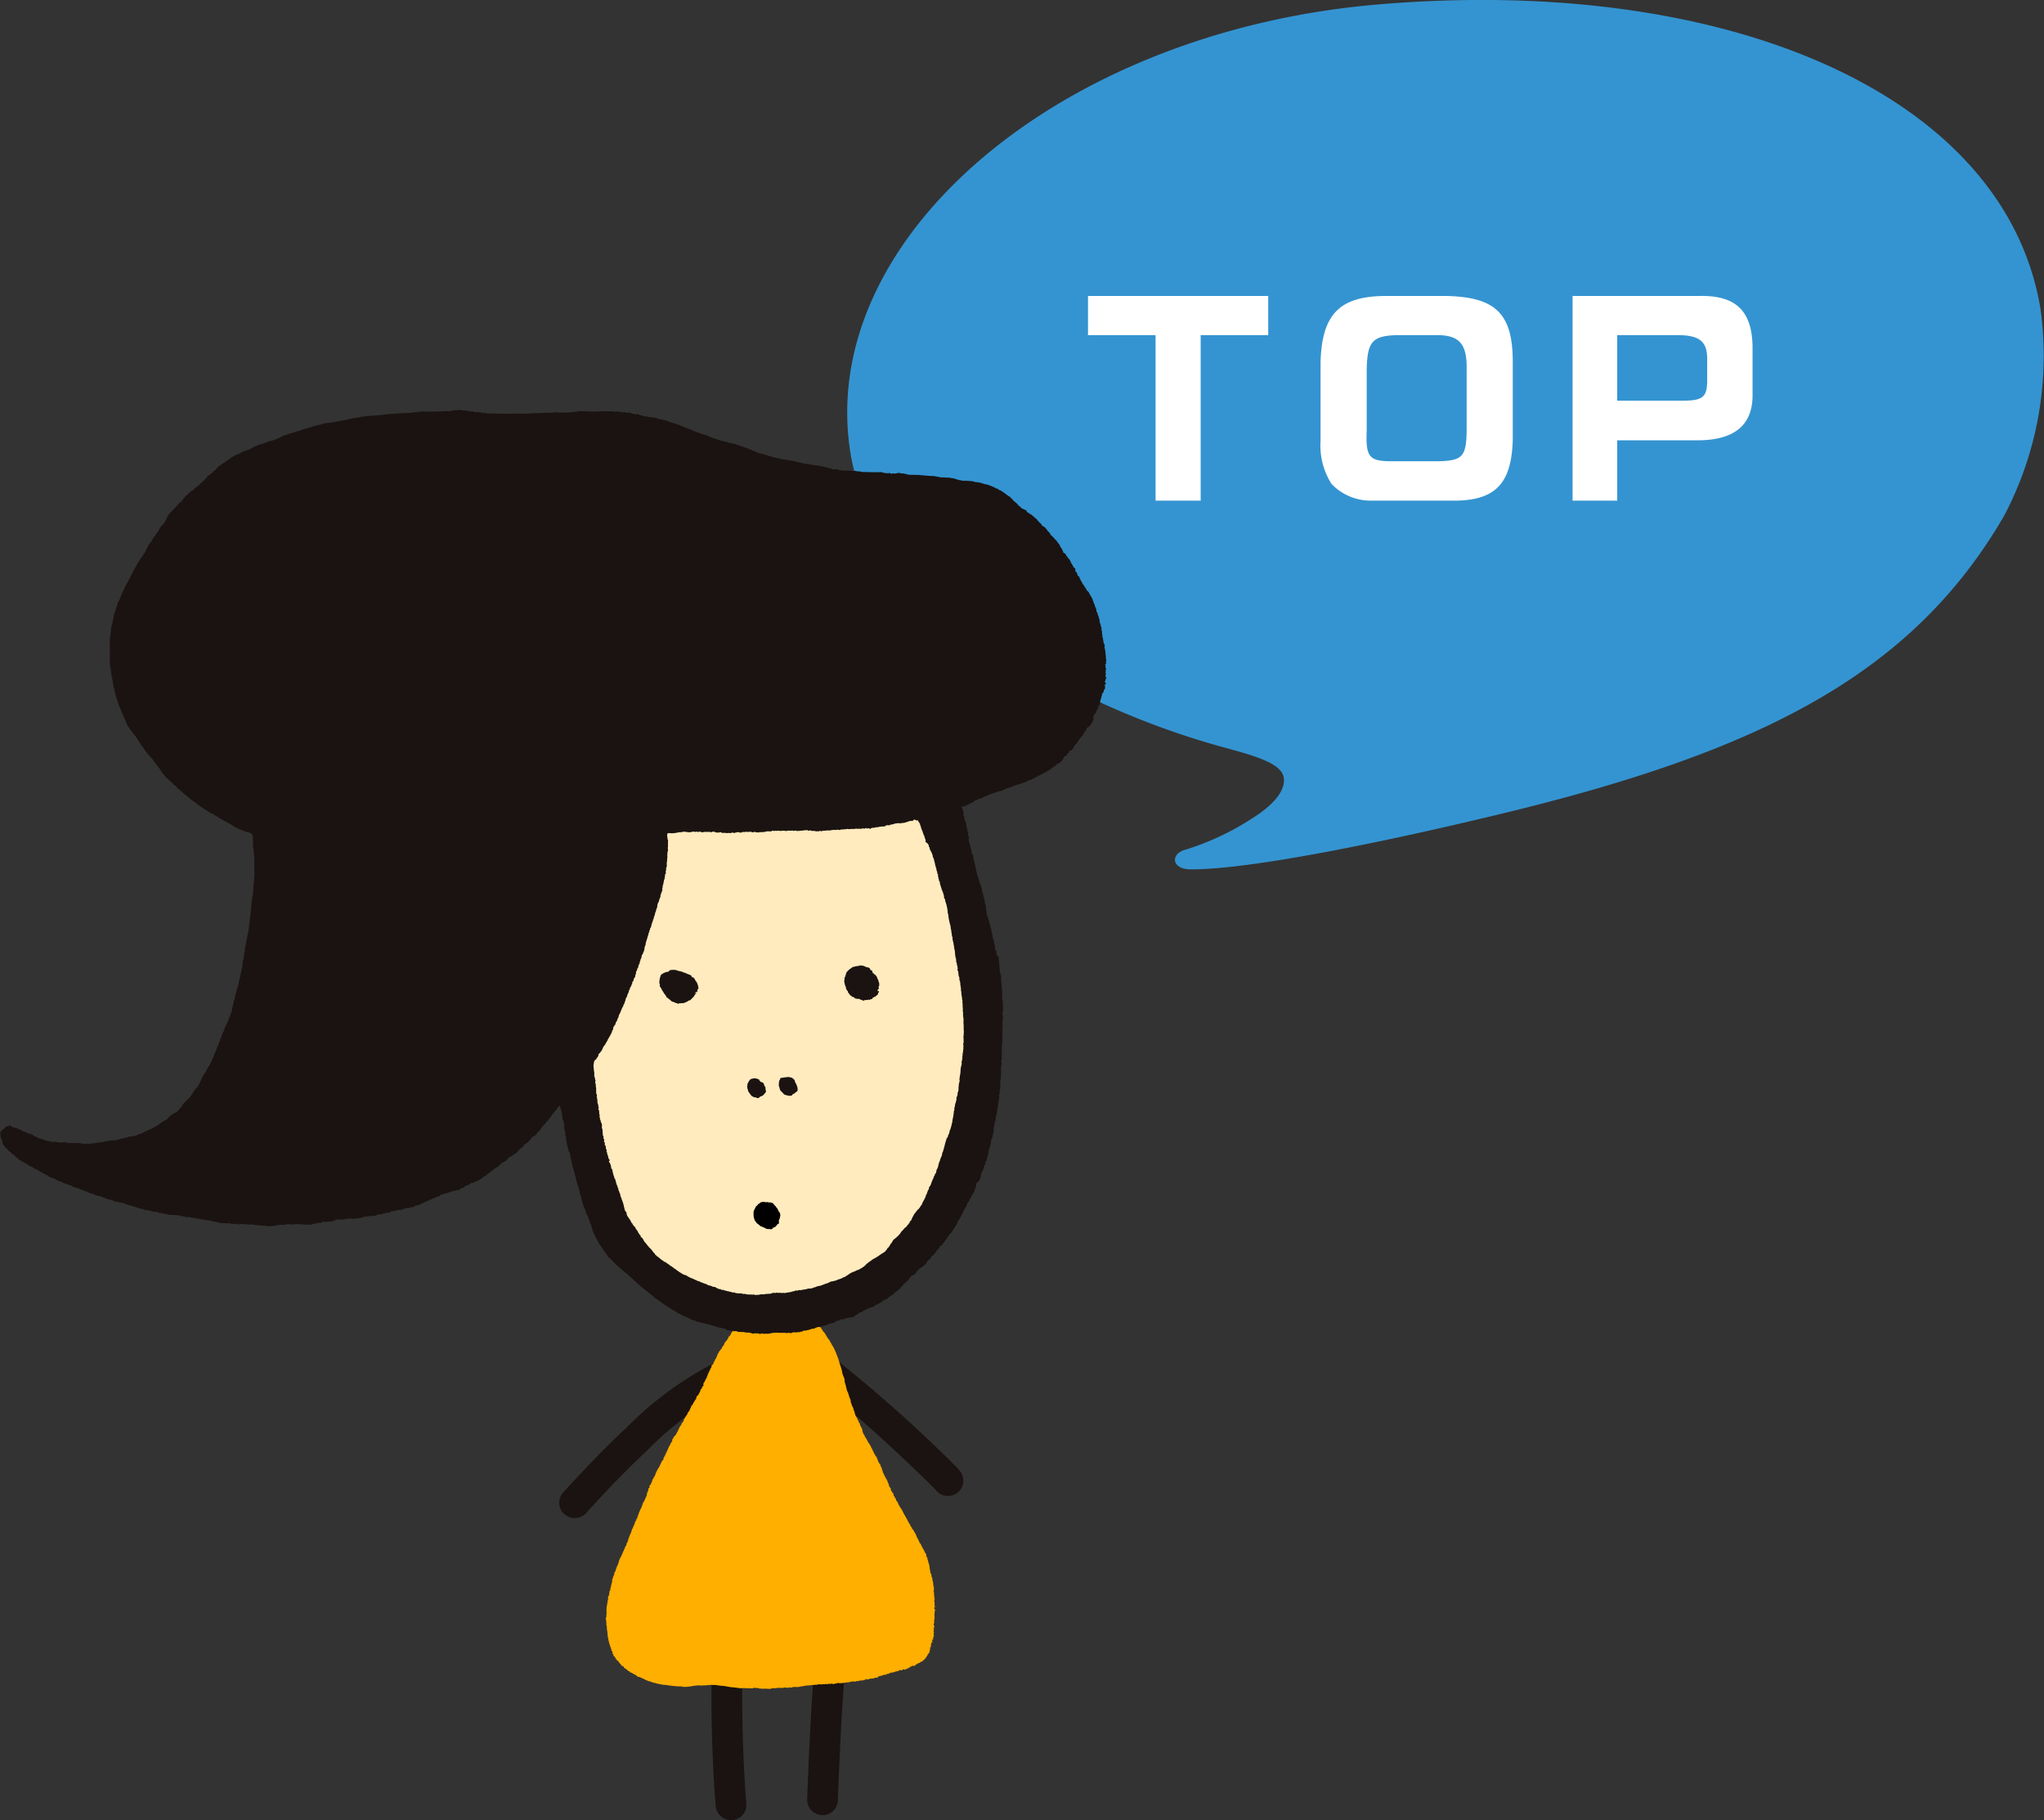
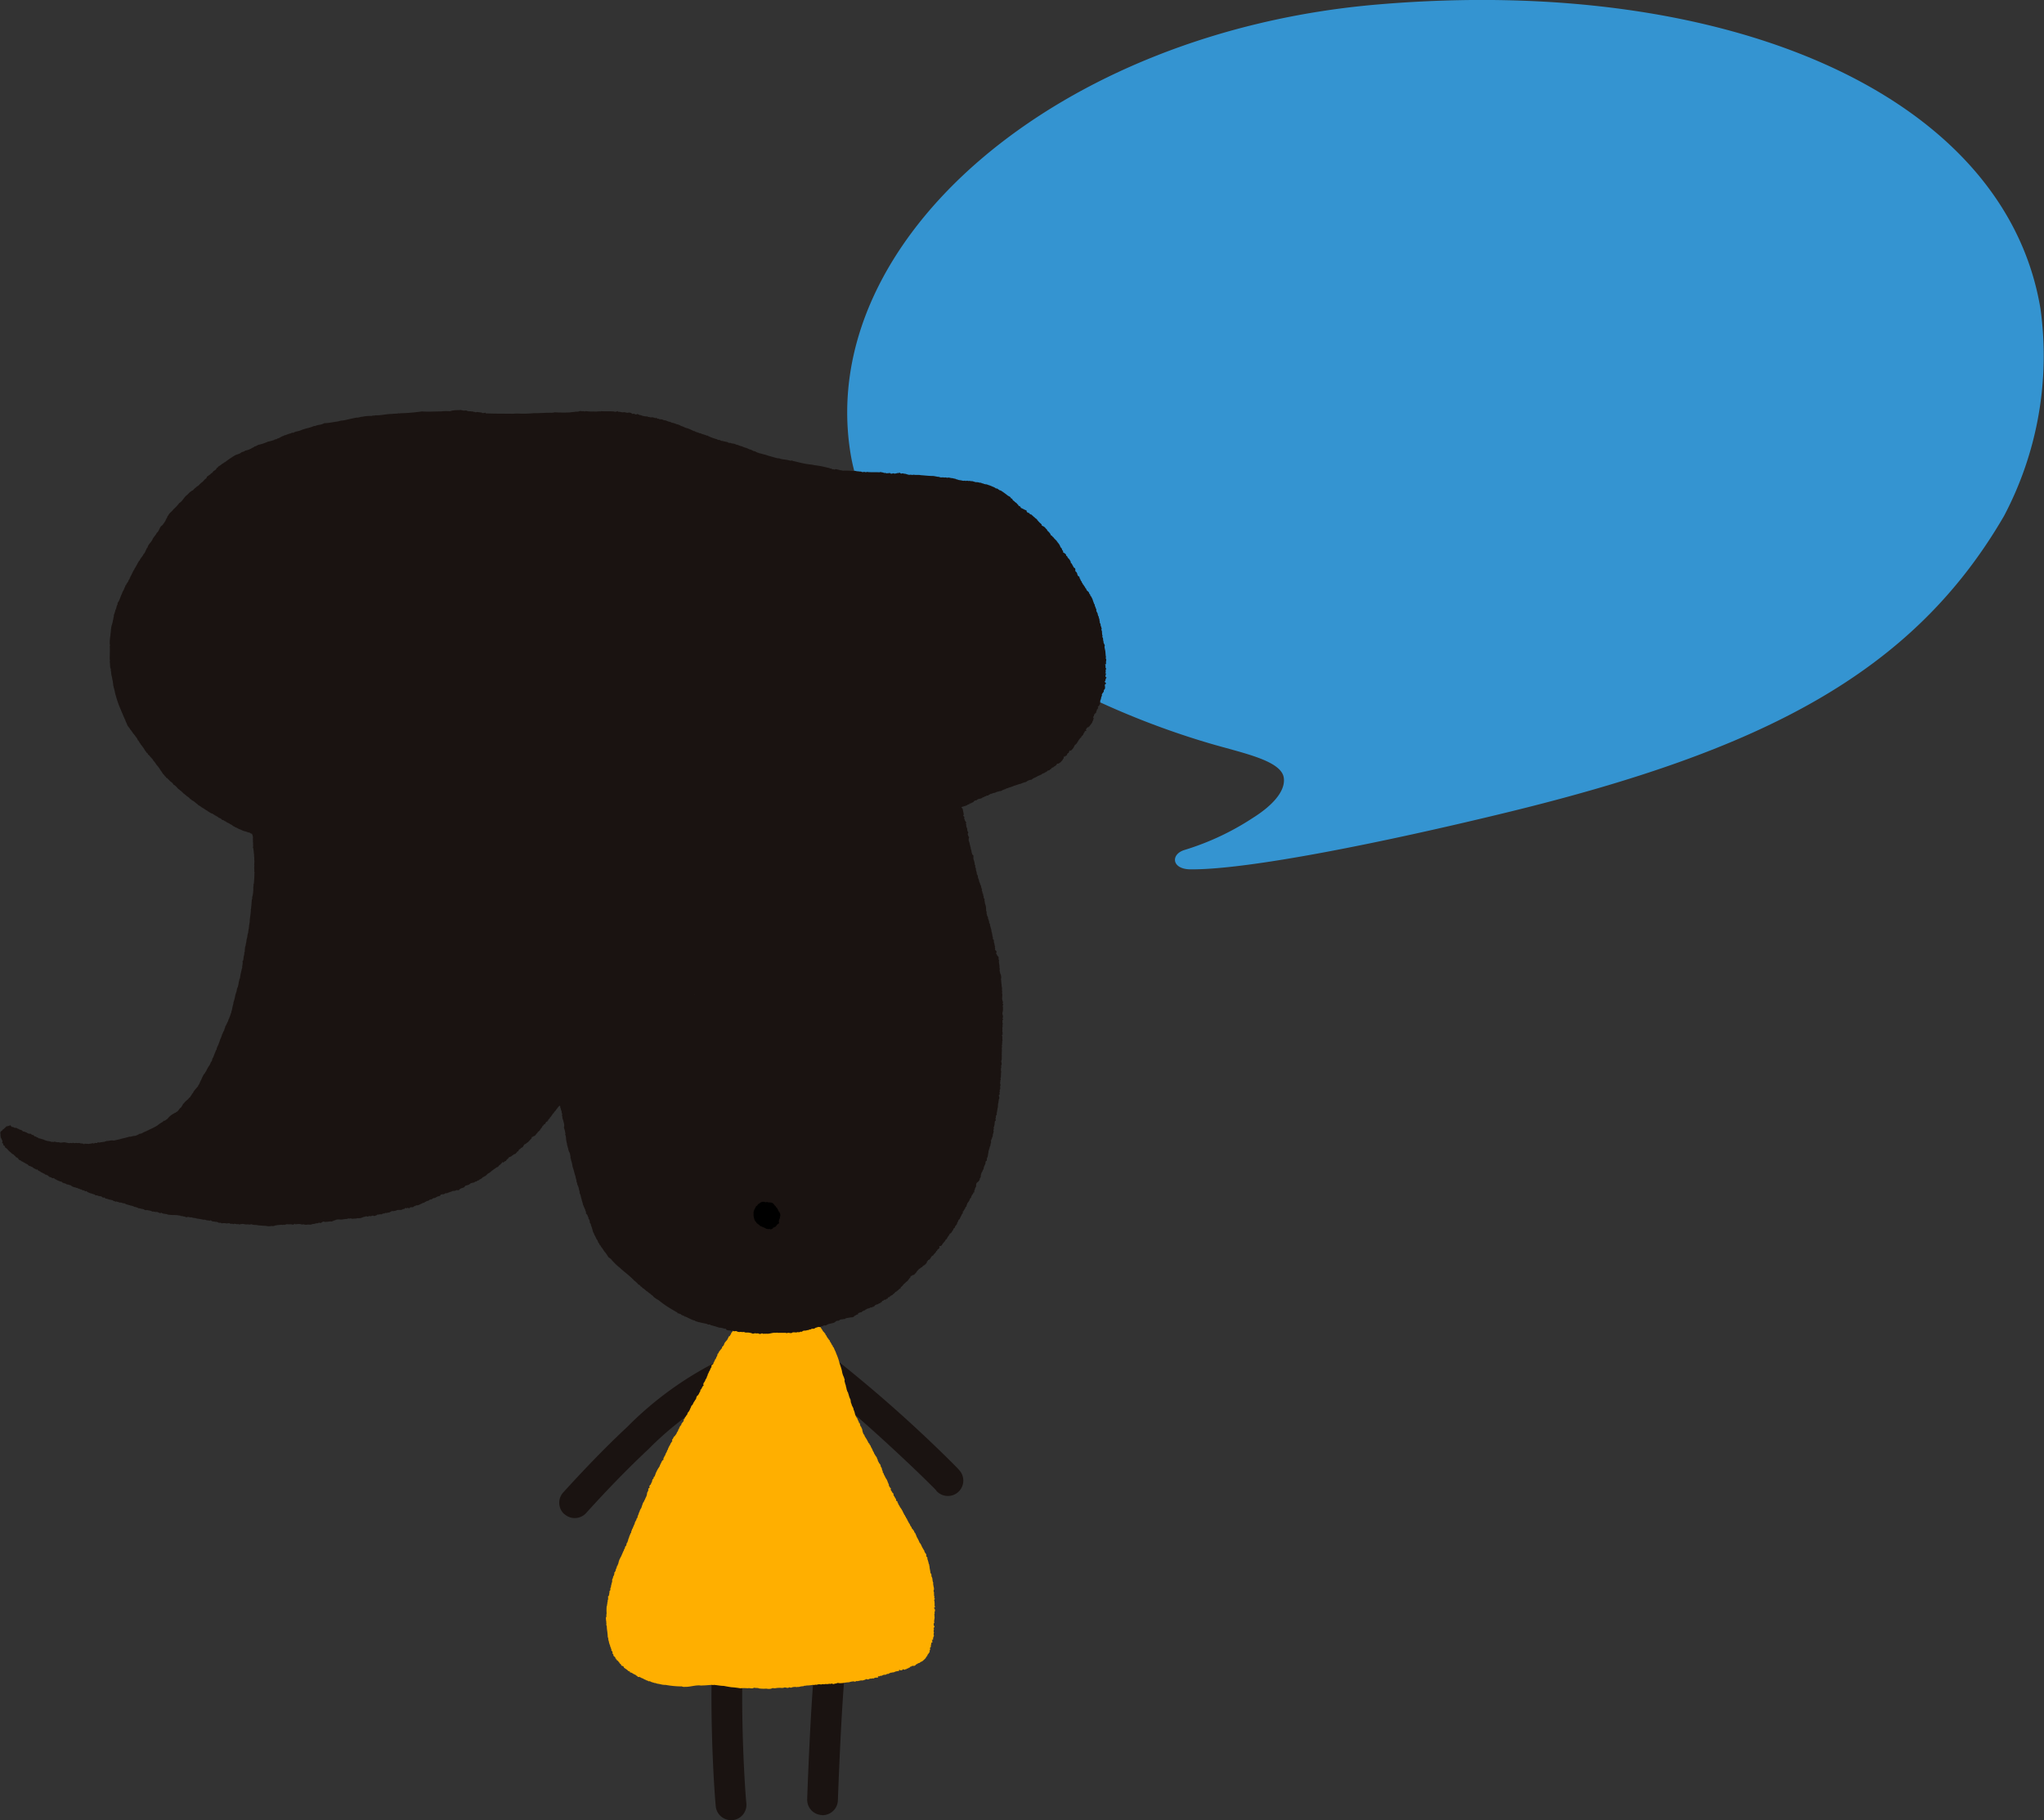
<svg xmlns="http://www.w3.org/2000/svg" width="82" height="73.021" viewBox="0 0 82 73.021">
  <rect x="0" y="0" width="82" height="73.021" fill="#333333" stroke="none" />
  <g id="ページトップ" transform="translate(-2114.584 -5773.498)">
    <g id="e0079_1" transform="translate(2148.574 5773.498)">
      <path id="パス_167" data-name="パス 167" d="M67.9,29.335c-1.415-8.564-12.49-13.4-26.546-12.214-12.888,1.079-22.6,9.464-21.189,18.033.91,5.521,8.219,9.806,14.454,11.628,1.3.38,2.837.678,2.925,1.372.076.575-.543,1.166-1.245,1.605a10.638,10.638,0,0,1-2.742,1.285c-.562.174-.512.765.227.776,2.325.027,7.859-1.1,12.755-2.294C56.664,47.054,62.747,44,66.437,37.644A13.762,13.762,0,0,0,67.9,29.335Z" transform="translate(-20.031 -16.945)" fill="#3494d1" />
    </g>
-     <path id="パス_282" data-name="パス 282" d="M.45-6.64H3.16V0H4.97V-6.64H7.68V-8.21H.45ZM17.49-5.61c-.01-1.9-.7-2.56-2.67-2.6H12.45c-1.88-.01-2.61.7-2.67,2.63v3.17a2.862,2.862,0,0,0,.44,1.74,2.175,2.175,0,0,0,1.6.67h3.44c1.56-.04,2.18-.72,2.23-2.43ZM12.58-1.58c-.85-.01-.99-.18-.95-1.21V-5.22c.02-1.16.22-1.39,1.21-1.42h1.52c.98-.02,1.3.33,1.28,1.38v2.42c-.01,1.08-.16,1.24-1.16,1.26Zm7.31-6.63V0h1.79V-2.42h3.25c1.44-.01,2.17-.6,2.18-1.78V-6.17c-.02-1.45-.68-2.08-2.16-2.04Zm1.79,4.2V-6.64h2.45c.85.01,1.15.25,1.16.93v.92c-.01.63-.18.77-.92.78Z" transform="translate(2157.782 5793.582)" fill="#fff" />
    <g id="グループ_74" data-name="グループ 74" transform="translate(2085.689 5705.873)">
      <path id="パス_146" data-name="パス 146" d="M197.036,375.937a.616.616,0,0,1-.041-.871h0c.474-.521,1.452-1.586,2.575-2.635h0a13.832,13.832,0,0,1,3.521-2.577h0a.616.616,0,0,1,.808.328h0a.616.616,0,0,1-.328.808h0a12.88,12.88,0,0,0-3.159,2.342h0c-1.081,1.01-2.039,2.051-2.5,2.563h0a.616.616,0,0,1-.456.2h0a.615.615,0,0,1-.415-.16Z" transform="translate(-145.504 -247.57)" fill="#1a1311" />
      <path id="パス_147" data-name="パス 147" d="M278.094,374.147c-.01-.013-.089-.1-.2-.205h0c-.109-.11-.254-.252-.424-.417h0c-.341-.33-.786-.75-1.267-1.193h0c-.96-.884-2.079-1.866-2.788-2.384h0a.617.617,0,0,1-.133-.862h0a.617.617,0,0,1,.862-.133h0a55.467,55.467,0,0,1,4.626,4.12h0c.119.121.2.2.265.28h0a.617.617,0,0,1-.075.869h0a.614.614,0,0,1-.4.145h0a.615.615,0,0,1-.472-.22Z" transform="translate(-211.639 -246.728)" fill="#1a1311" />
      <path id="パス_148" data-name="パス 148" d="M242.723,459.007c-.061-.621-.172-2.455-.173-4.364h0c0-.642.013-1.292.046-1.905h0a.617.617,0,0,1,.648-.583h0a.617.617,0,0,1,.583.649h0c-.031.585-.044,1.214-.044,1.839h0c0,1.855.112,3.69.167,4.244h0a.617.617,0,0,1-.554.674h0l-.061,0h0a.617.617,0,0,1-.613-.557Z" transform="translate(-185.113 -318.917)" fill="#1a1311" />
      <path id="パス_149" data-name="パス 149" d="M271.89,461.891a.616.616,0,0,1-.595-.637h0c0-.008.129-3.792.324-5.625h0a.617.617,0,0,1,.678-.548h0a.617.617,0,0,1,.548.679h0c-.093.865-.173,2.258-.229,3.424h0c-.056,1.167-.089,2.11-.089,2.112h0a.617.617,0,0,1-.616.6h-.022Z" transform="translate(-210.018 -321.451)" fill="#1a1311" />
      <path id="パス_150" data-name="パス 150" d="M217.767,352.6c.038-.029.055.047.1.017s.089.031.143,0c.032.012.064-.022.094.005.005-.033.047-.009.072-.026.032.017.058,0,.083.021a.216.216,0,0,1,.117.031c.037,0,.053.033.087.029s.064.068.111.042c.007.012.012.026.026.028.048-.013.047.058.1.049.018.046.074.023.1.067.029.006.072,0,.089.031.034.015.034.083.09.073l.039.044,0-.007a.056.056,0,0,0,.046.04c.022.074.113.095.144.162.058,0,0,.088.068.062,0,.056.089.047.084.108.05.011.044.072.1.081s.069.1.118.132l-.008.011c.019,0,.019.017.019.032a.421.421,0,0,1,.1.118h.011c.006.01-.01.054.024.048a.514.514,0,0,0,.1.159c0,.034.063.04.04.072a1.374,1.374,0,0,1,.073.117c.017.021.011.06.046.06a.118.118,0,0,0,.051.093c.019.082.073.148.091.227a2.272,2.272,0,0,1,.124.344c.031.125.084.24.111.371a.767.767,0,0,0,.079.248.264.264,0,0,0,.032.089c-.024.066.014.124.02.178.032.058.022.112.051.172-.007.044.03.084.03.129.041.035.033.083.056.124a.763.763,0,0,0,.073.2c.009.043.009.091.023.138a.3.3,0,0,1,.033.1c.023,0,0,.033.023.035.009.036.049.076.042.125a.608.608,0,0,1,.056.162.464.464,0,0,0,.1.2c.008.062.058.108.065.176a.035.035,0,0,0,.037.014.221.221,0,0,0,.068.173c-.013.018,0,.038.021.054a.623.623,0,0,0,.062.221c.018.005.036.026.028.042.03.073.1.151.132.236.032.024.018.077.065.083,0,.051.059.078.063.138a.7.7,0,0,1,.07.132c.012.05.05.073.056.12a1.286,1.286,0,0,0,.092.147c.03.027.025.085.06.117-.01.053.037.08.048.133a.2.2,0,0,1,.072.154c.06.037.032.118.077.167l.005.038H222l-.013.019c.062.02.039.093.08.123a.755.755,0,0,0,.092.167c.005.029.033.058.033.091.025.038.033.084.053.115-.019.06.042.073.042.12.075.015-.011.088.054.11,0,.042.038.048.041.086.01.02.063.03.038.063.032.011-.01.04.017.054.04.045.05.1.091.142a.127.127,0,0,0,.018.075l.041.015c-.02.035.03.066.03.1.017.044.054.076.066.123a.96.96,0,0,1,.143.246c.03.023.016.07.061.087,0,.025.008.053.034.061,0,.044.033.07.056.1,0-.007,0,0-.009.008.041.062.065.131.113.19a.27.27,0,0,0,.076.127c-.017.06.054.049.054.111.062.018.03.087.081.111a1.493,1.493,0,0,1,.07.167,1.535,1.535,0,0,1,.116.235l.04.034c-.015.028.028.03.02.056a1.768,1.768,0,0,0,.127.228c0,.084.1.114.075.2,0,.052.07.053.042.112a.784.784,0,0,1,.035.11c.018.04.012.072.032.112.022.018,0,.057.022.077,0,.1.034.182.039.285.065.039.018.106.055.156s.014.164.061.234c0,.02-.039.043,0,.054a.242.242,0,0,0,.023.128c-.018.007,0,.024,0,.039.019.044-.039.092,0,.143.006.043,0,.112.009.166.037.031-.027.064.022.092.018.034-.046.056-.011.1,0,.043.011.089.007.136s0,.068.02.109c-.02.014-.045.02-.039.049a.122.122,0,0,1,.02.143c-.011.047.015.083-.017.106.007.026.022.047.007.066.03.083-.033.183,0,.271-.038.016-.023.053-.027.082,0,.049.066.059.011.1.007.026-.038.053,0,.07,0,.043-.031.081-.007.11s-.031.072.005.1c-.013.012-.016.02-.013.031.021.012.015.031.007.05a.028.028,0,0,0-.013.031l.009,0c-.056.021.018.117-.06.106-.008,0-.017,0-.01.013l.022.012c-.04.019.013.037-.012.052a.072.072,0,0,1,.012.03c-.012,0-.043,0-.046.017.006.052-.036.1-.013.158-.029.014-.029.042-.052.056.009,0,.008.037.029.024-.015.029-.029.072-.042.1.021,0,.013.022.008.035-.021,0-.01.027-.026.027-.015.047-.073.072-.064.126-.047.018-.049.068-.081.1a1.451,1.451,0,0,1-.124.113c-.031.016-.082.028-.1.063a.241.241,0,0,0-.129.062c-.027-.016-.031.033-.054.04-.051.041-.12-.01-.162.051-.02-.01-.028,0-.047.014,0,.037-.051.013-.069.049-.018.018-.064,0-.07.035-.017.014-.053-.01-.061.024-.04.012-.081-.051-.105.013-.034,0-.073.033-.092,0l-.033-.009c-.017.011.009.038-.019.046a1.176,1.176,0,0,0-.151.028c-.018.029-.061.014-.082.035-.028-.021-.048.02-.073,0-.019.014-.048.008-.06.032-.023-.012-.051.041-.076.021-.049,0-.08.054-.124.034a.275.275,0,0,0-.129.049c-.042-.028-.08.038-.126.011-.008.005-.017.008-.017.017a.019.019,0,0,0,.019.014c-.033.055-.127,0-.174.054v.007a.23.23,0,0,0-.083,0c-.026,0-.05.022-.069,0a.443.443,0,0,1-.078.035c-.039.017-.089-.041-.124.017-.04,0-.083.034-.135.027s-.1.018-.155.022c-.006.02-.033,0-.044,0-.038,0-.071.047-.114.015a.594.594,0,0,0-.2.035,1.473,1.473,0,0,0-.225.027,1.13,1.13,0,0,1-.137.01c-.057,0-.1-.028-.147.015-.066-.014-.1.046-.161.007-.039-.02-.073.026-.116,0a.361.361,0,0,1-.161.01c-.057.03-.118-.013-.17.023a.278.278,0,0,0-.185.012c-.051-.022-.1.022-.145,0a1.474,1.474,0,0,1-.276.027c-.028.023-.073-.006-.1.027a.667.667,0,0,0-.2.034.06.06,0,0,0-.063.005.4.4,0,0,0-.242.022c-.034,0-.067-.034-.1,0-.071.025-.138-.038-.2.006-.014-.01-.028,0-.042.006a.951.951,0,0,0-.3.011c-.049,0-.111-.02-.147.014a.487.487,0,0,1-.2,0,1.552,1.552,0,0,1-.291-.007c-.055-.032-.122-.007-.184-.029a.1.1,0,0,0-.053.017c-.071.027-.15-.016-.219.005a1.571,1.571,0,0,0-.3,0,3.055,3.055,0,0,0-.361-.043c-.105-.017-.2-.032-.3-.053-.139,0-.266-.033-.413-.041-.017.019-.041,0-.06,0-.138.008-.275.024-.409.024a.1.1,0,0,1-.055,0c-.209-.022-.429.068-.639.054-.011.014-.026,0-.036,0a.143.143,0,0,1-.071-.016,3.645,3.645,0,0,1-.65-.061.628.628,0,0,1-.16-.015c-.056-.013-.117-.026-.167-.033s-.074-.034-.11-.025a.471.471,0,0,0-.1-.03c-.027-.021-.066-.01-.088-.047l-.061.008c-.011-.029-.067-.028-.1-.05s-.085-.03-.118-.063a.388.388,0,0,1-.123-.057c-.039-.013-.077,0-.106-.013.008-.014.014-.031-.006-.031s-.054-.031-.078-.053c-.078-.017-.133-.093-.216-.093-.013,0,.005-.013.005-.019-.022-.036-.069-.02-.082-.051-.058-.055-.118-.083-.17-.128.016-.037-.033-.037-.042-.063-.046.021-.046-.035-.077-.045a.017.017,0,0,0,0-.025.1.1,0,0,1-.053-.045.086.086,0,0,0-.042-.053.147.147,0,0,0-.038-.047h-.03c.02-.008,0-.024,0-.038-.038,0-.022-.066-.056-.035.007-.018,0-.032,0-.046-.03-.047-.079-.047-.076-.1-.021-.012,0-.023,0-.037l-.052-.03c.041-.027,0-.072-.007-.1-.055,0,.007-.067-.042-.08.015-.052-.036-.073-.029-.121a.763.763,0,0,1-.058-.194c-.02-.017,0-.049-.024-.063a.106.106,0,0,0-.016-.093,2.105,2.105,0,0,0-.021-.238,1.471,1.471,0,0,1-.019-.215c-.038-.032,0-.093-.022-.144,0-.029.011-.047-.01-.071.014-.053-.027-.113.02-.153a.336.336,0,0,1,.006-.134,1.691,1.691,0,0,1,0-.254.165.165,0,0,1,.019-.068.087.087,0,0,1,.014-.07c-.025-.039.033-.075,0-.11.013-.019.032-.045.025-.067l-.007.007c0-.029.036-.066,0-.081,0-.046.059-.063.043-.109.033-.019-.009-.049.019-.067.016-.042-.026-.073.031-.093,0-.027.007-.057.011-.081s-.019-.016-.011-.029c.048-.008.018-.062.039-.092-.009-.029.032-.065.012-.094.061-.072-.008-.143.062-.207-.014-.071.055-.1.045-.165.011.01.011-.008.018-.009-.053-.046.05-.073.031-.125.03,0,.007-.041.022-.061s.025-.027.011-.042c.033-.017.017-.031.026-.05-.009-.034.046-.042.031-.088.033-.005.007-.035.033-.048a.32.32,0,0,1,.017-.088c.016-.005.014-.028.009-.045.029-.029.033-.07.056-.1.008-.035.044-.057.044-.1.031-.043.036-.088.061-.127,0-.032.047-.053.027-.093.014,0,.023,0,.02-.015l0-.012c.047-.027.008-.095.067-.119a.327.327,0,0,0,.029-.113c.042-.025.033-.079.058-.111,0-.062.047-.109.047-.169.03-.017.013-.064.044-.077-.014-.04.046-.051.032-.094.008-.007,0-.022,0-.027.03-.012.019-.054.036-.07-.007-.037.054-.049.031-.087.012,0,.01-.018.017-.027.027-.027.016-.066.047-.093.016-.043.016-.1.051-.13,0,0,0-.008,0-.015.045-.031.015-.1.075-.122-.014-.072.048-.122.048-.187.019-.018.019-.051.037-.07.009-.082.081-.125.084-.207.033-.056.033-.128.083-.176.015-.055.055-.1.067-.153a.408.408,0,0,0,.059-.161.184.184,0,0,1,.049-.119c-.023-.025.03-.047,0-.072,0-.039.045-.04.063-.076-.046-.03.005-.057.005-.091.049-.01.039-.059.059-.088.047-.055.012-.127.086-.17,0-.02.008-.038,0-.051.061-.031.053-.088.084-.134-.005-.031.009-.041.022-.063a1.086,1.086,0,0,1,.132-.231c.023-.08.074-.154.1-.224.032-.023.032-.057.075-.053-.014-.013-.027-.018-.014-.041s-.01-.038.017-.043l.008-.01s0,0-.008,0c.026-.02.015-.066.055-.079,0-.078.073-.128.074-.2.046-.03.027-.084.062-.115.008-.052.065-.1.072-.153.028-.037.05-.078.075-.108,0-.027-.024-.046,0-.066.043-.03.04-.11.1-.132.015-.042.076-.086.082-.147a.24.24,0,0,0,.064-.131c.047-.015.012-.07.052-.079a.168.168,0,0,1,.025-.064c.007,0,.034-.01.034-.022,0-.075.074-.113.1-.174-.018-.063.047-.071.047-.122,0-.03.05-.03.03-.047l.031-.044-.006,0c.062-.031.032-.106.093-.14.012-.036.031-.045.042-.073a.682.682,0,0,1,.059-.125c-.009-.047.054-.072.071-.114s.039-.088.071-.124c.008-.034.043-.058.056-.09s.011-.083.05-.122c.067-.044.078-.134.131-.2,0-.009-.017-.022-.009-.036.074-.04.059-.148.147-.179-.046,0-.013-.058-.023-.082a.533.533,0,0,0,.083-.143c-.005-.033.036-.036.036-.066.027-.037.013-.069.047-.1-.014-.018.03-.041,0-.052.031-.022.044-.073.061-.115.045-.051.044-.12.094-.171-.014-.021.026-.036,0-.052,0-.053.084-.053.079-.113.006-.031.049-.053.027-.08.047,0,.019-.063.056-.079.035-.035.027-.091.069-.125-.007-.032.02-.041.013-.07s.05-.035.041-.064l.02-.029-.008-.013c.035-.011.043-.064.082-.082l-.006-.005c.013-.026.074-.055.05-.1a.217.217,0,0,0,.094-.136c.032-.076.1-.117.135-.187.01-.034.04-.062.04-.1a.07.07,0,0,0,.06-.043c-.005-.031.058-.047.033-.084a.482.482,0,0,0,.112-.163.042.042,0,0,0,.04-.031c.009-.031,0-.068.034-.1-.016-.037.054-.048.035-.087.046-.044.04-.115.107-.138.022-.021.047-.048.027-.067a.068.068,0,0,0,.056-.053c.05-.007.081-.082.13-.088,0-.007.006-.015.009-.019.046,0,.069-.04.108-.05.037-.031.058-.093.115-.1.032-.043.1-.022.118-.083.034-.065.107-.053.152-.084s.089-.017.122-.047c.046-.006.109-.01.12-.064a.44.44,0,0,1,.08,0c.038-.025.1.061.1,0a.179.179,0,0,0,.058-.023A2.651,2.651,0,0,0,217.767,352.6Z" transform="translate(-157.687 -232.61)" fill="#ffaf00" />
      <g id="グループ_22" data-name="グループ 22" transform="translate(28.895 84.064)">
        <path id="パス_151" data-name="パス 151" d="M47.4,84.07c.012.03.03,0,.044.016.074.031.136-.017.2.025.06.024.121,0,.174.025.037-.029.058.029.1.006a.108.108,0,0,0,.1.016c.036-.016.08.013.121.005.027.025.078-.014.092.034.039-.009.088.011.121-.019a.042.042,0,0,1,.031.03c.379.016.729.01,1.105.016a1.427,1.427,0,0,1,.218-.008A3.964,3.964,0,0,0,50.3,84.2c.245.006.491-.024.744-.015.034-.014.068,0,.1-.02a5.927,5.927,0,0,0,.6.006,1.639,1.639,0,0,1,.188-.019c.068-.026.148.006.214-.034.05-.012.1.014.15,0a.135.135,0,0,0,.107,0,1.508,1.508,0,0,0,.32.014c.082.017.18-.014.267,0l.011-.012c.157.011.361,0,.51.011a.183.183,0,0,0,.157-.011c.02-.01.011.021.026.027.075-.014.148.033.225.014.054-.007.119.037.176.019a.161.161,0,0,1,.122.018c.021.006.037.027.055.037.074-.048.11.056.184,0,.05,0,.084.051.137.042a.665.665,0,0,0,.257.055c.015,0,.038,0,.043.02.07,0,.119.034.188.005.009.009.011.023.026.032.023-.049.058.037.1,0,.047,0,.061.054.112.029.024.042.083.019.112.032.017-.008.03,0,.043.007.044.032.092.023.14.039a.687.687,0,0,0,.132.049c.05-.007.083.048.14.043a1.243,1.243,0,0,1,.16.056.455.455,0,0,1,.178.073c.087.016.157.076.251.089a2.4,2.4,0,0,1,.258.116c.029-.017.054.032.081.022.008.039.062,0,.07.037a.11.11,0,0,1,.038,0c.013.034.049.015.073.025.083.043.182.056.267.1.019-.025.027.011.048.013a1.9,1.9,0,0,0,.348.127c.035.032.067.021.107.035.028-.015.05.05.088.027a2.265,2.265,0,0,0,.234.053c.016.017.047.039.071.028.005.016.017,0,.034,0,.062.042.163.019.23.071.087.006.152.061.235.068.092.055.2.062.289.118a.467.467,0,0,1,.178.075c.082,0,.127.065.207.071a.135.135,0,0,0,.083.024c.046.017.094.029.135.04a.686.686,0,0,1,.137.042c.129.036.256.073.385.108.033.013.087-.006.117.021.132.036.263.035.394.073.046.021.082-.022.117.017.125.022.241.058.36.083a2.783,2.783,0,0,0,.33.057.921.921,0,0,1,.177.03,3.334,3.334,0,0,1,.5.093c.054.018.105.009.138.047l.046-.014a.035.035,0,0,0,.026.034.25.25,0,0,1,.1.019c.016-.024.069-.018.1-.012.048.021.09.012.136.042,0,0,.011-.006.012-.013a.232.232,0,0,0,.113.023,3.526,3.526,0,0,1,.408.014c.058-.024.117.024.184.011.034.019.095,0,.135.024s.089-.012.141.008c.035.022.073-.023.109,0,.156.01.307,0,.475.01.02-.027.045,0,.066-.006.03.016.077.006.1.031.027.005.067-.013.09.014.055,0,.113-.01.17-.009a.019.019,0,0,0,.009.022c.026,0,.062.012.08-.009.025,0,.037-.013.059.009.072.007.137-.035.205-.023.013-.051.032.014.053.01.041.037.092-.026.13.018.1-.012.183.071.288.035.038.029.079,0,.127.006.082.018.179-.006.267.017.156.009.308.031.469.031.087,0,.173.036.268.036.061.044.145.005.215.031.035-.02.076,0,.112.007.072-.029.135.02.208.014a.932.932,0,0,0,.122.027c.03.027.08.023.111.041s.038-.006.053.016c.07-.007.145.043.213.013.044.041.082-.02.124.017l.073-.005c.044.021.1,0,.153.029a.464.464,0,0,1,.082.024.405.405,0,0,1,.169.024c.053-.017.077.038.131.023.015.033.061.015.081.038.069-.011.123.035.193.046.032.021.072.026.1.046a.412.412,0,0,1,.141.075c.07-.017.116.081.191.081a3.244,3.244,0,0,1,.277.2c.046.036.122.048.13.114.035,0,.042.02.062.036.009.042.05.067.085.087,0,.034.054.029.047.053.047.005.047.056.087.071,0,.008.029.018.011.029a.122.122,0,0,0,.069.044A.135.135,0,0,1,69.85,88c.064.025.13.063.192.093.046-.018.026.047.049.062.03.061.1.025.12.095.02.021.071,0,.078.044.047.01.058.068.106.077.025.059.113.065.113.127.04.007.035.055.075.065.011.04.066.048.081.092.02-.006.02.016.024.02-.027.038.031.034.034.051a.256.256,0,0,1,.134.112c.046.007.034.067.071.079,0,.029.027.037.045.046.027.045.067.074.074.123.015.011.024.032.046.024.012.048.075.064.081.1.044.042.084.086.122.122-.007.027.029.024.027.049a.489.489,0,0,1,.12.2.15.15,0,0,1,.065.116c.029.007.037.041.043.064a.013.013,0,0,1-.014-.006s0,.014,0,.018c.044.041.1.051.129.113-.013.048.052.041.052.084.026.055.087.086.108.145,0,.015.015.027.022.035.009.026-.007.068.028.071.035.03.033.08.072.108-.015.031.03.034.019.059.011.02.035,0,.035.024.064.028.008.1.051.146.084.047.039.151.121.191.049.013.01.075.056.094,0,.037.033.068.039.1.051.013,0,.062.051.068,0,.014.013.029.007.042.049.028.053.09.1.121-.009.046.048.053.052.1.015.063.115.087.111.16.016.021.059.051.04.078.045.031.063.095.092.142a2.112,2.112,0,0,0,.075.209c.037.022,0,.073.036.09a.589.589,0,0,0,.049.127c-.026.085.068.129.053.214.024,0,.006.031.015.04s.049.039.018.054a.288.288,0,0,1,.039.154c.028.02-.005.044.012.068a.18.18,0,0,1,.033.119c.007.024.04.052.021.075.047.033-.017.084.024.12.018.065,0,.138.031.205,0,.007-.006.02,0,.025s-.02.012-.02.023c.065.031.024.119.059.179-.01.063.037.112.052.164-.027.051,0,.117.009.174.024.093.015.2.039.3-.033.042.021.073.008.119s-.01.111-.005.163c-.012.006-.026-.02-.037,0s.024.041.018.069a.09.09,0,0,0,.014.088c0,.022.016.046-.014.058a.553.553,0,0,1,0,.123c-.015,0-.017,0-.022.012a.151.151,0,0,0,.049.022.149.149,0,0,0-.03.112c-.009.005,0,.02.012.024,0,.023.047,0,.022.031a.164.164,0,0,0-.036.122c-.005,0-.011,0-.014,0a.05.05,0,0,0-.008.053c.02.024.053.024.038.071-.072.018-.028.089-.034.148.008.011-.013.022,0,.039-.032.04-.065.074-.05.124a.474.474,0,0,0-.083.123l.015.016c-.02,0,0,.027-.015.041-.037.052-.017.129-.065.176.025.036-.017.067,0,.094.01.05-.036.078-.047.122-.011.019-.062.014-.039.054a.1.1,0,0,1,.014.005c0,.021-.026.024-.028.047.008,0,.027,0,.02.024,0,.008-.012,0-.018,0l-.006-.01c-.036,0-.01.049-.04.072.011.023-.024.039-.016.071s-.062.024-.043.063c-.066,0-.021.086-.067.1,0,.018-.026.051.011.058l.025-.011-.023.034s-.006,0-.008,0a.011.011,0,0,0-.006-.009c-.007,0-.007.015-.013.022l.007.006.013,0,.006,0c-.025.025-.011.066-.045.078-.005.09-.09.143-.129.222-.033-.006-.023.049-.073.03-.024.021-.036.059-.065.082,0,.015,0,.049.025.033l.009-.011a.04.04,0,0,1-.018.024l.008.007a.23.23,0,0,0-.063.027h-.014c.024.041-.048.054-.029.094-.047,0-.005.067-.056.058.023.047-.069.032-.038.072-.015.029-.057.037-.058.071,0,0-.012,0-.014,0-.017.018-.015.045-.046.054.023.024-.038.024-.014.059-.048.017-.036.071-.074.087a.041.041,0,0,1-.036.031c0,.005-.008.037-.031.033-.007,0-.007.008-.015.013s0,.03.012.033c-.016,0-.039.019-.037.04a.552.552,0,0,1-.125.141c-.01-.008-.017-.022-.034-.018-.007.032-.046.058-.041.1-.03,0-.051.027-.068.052.018.036-.034.042-.039.074-.01,0-.025-.025-.039,0,0,0-.005.015,0,.015h.012l-.011.014s-.021-.019-.033-.014c-.052.032.006.076-.053.1-.007.052-.065.092-.1.137-.038.017-.059.048-.1.055-.062-.023-.038.061-.1.071,0,.013-.018.023-.025.031-.047,0-.055.065-.1.051-.039.018-.05.076-.1.078-.019.067-.092.009-.111.081-.041-.015-.032.042-.073.03-.031.012-.036.049-.079.04-.024.018-.052.012-.068.049-.05.012-.09.047-.148.058-.078.065-.181.074-.256.153a.383.383,0,0,0-.222.09.941.941,0,0,0-.212.073c-.091.016-.172.054-.263.078a1.486,1.486,0,0,1-.219.078c-.043.028-.109.024-.139.063-.046,0-.078.034-.118.035-.035.054-.117.028-.158.06-.079,0-.124.058-.2.056-.032.006-.052.033-.091.029,0,.013-.018,0-.027.007-.024.033-.076.023-.087.066a.147.147,0,0,0-.111.031c-.04,0-.07.046-.115.041-.064.082-.178.031-.24.117a.173.173,0,0,0-.105.035.139.139,0,0,1-.1.065.29.29,0,0,1-.036.031c-.009-.009-.03,0-.049,0,.009.058-.069.015-.083.062a1.287,1.287,0,0,1-.225.074c-.029.035.019.048.036.076.015.093.037.161.048.257l-.011.009c0-.009,0-.024-.009-.029h0c-.04.059.08.077.03.13,0,.047.045.07.031.117.029.009.032.041.051.055s-.026.046-.018.065l.028.007c-.021.041,0,.08,0,.123.057.058.011.147.072.2.01.023-.014.05-.021.085.02.032.017.084.059.121a.269.269,0,0,0-.016.139.574.574,0,0,1,.039.138c.014.039.017.081.033.118s-.006.082.029.1c-.021.033.034.057,0,.1.031.011.022.047.03.067s.017.055.05.057c.018.07-.011.133.023.2a.784.784,0,0,1,.039.192c.05.032-.012.078.034.113,0,.013,0,.027.012.037,0,.038-.005.064.014.093-.005.023.027.044.01.074.039.017-.016.039.02.062.019.018.018.05.034.069a.231.231,0,0,0,.013.095c.043.061.022.135.073.189-.008.052.042.085.042.134,0,.029.022.057.017.083.005.008.039.022.019.04-.032.039.029.056.007.1.034,0,0,.032.009.046.063.021,0,.087.053.111a.129.129,0,0,0,.042.134.069.069,0,0,0-.008.062.517.517,0,0,1,.015.1.617.617,0,0,1,.047.254c.006.019-.011.051.013.053,0,.036.02.068,0,.106.029.011.021.056.026.083a.169.169,0,0,1,.039.135c.046.021.014.085.054.112-.043.047.051.078.02.122.025.068.036.139.061.205-.009.072.039.119.028.181l.015.008c-.026.046.033.093.014.138s.067.059.036.107c.02.011,0,.03,0,.045.038.055.024.146.06.188-.042.035.025.075-.013.111.019.047.1.077.054.135-.019.05.047.073.039.117.01.009.016.027.031.021.052.042,0,.112.044.163-.026.1.032.192.012.292.036.059-.015.131.03.182-.014.022.006.049.014.078s.04.024.012.046c.007.019,0,.035.025.04a.035.035,0,0,1-.018.026c.032.041-.023.092.011.14a.331.331,0,0,0,.011.115c-.023.013,0,.028.007.044-.017.076.034.152.007.234.032.052-.01.11.02.162l-.011.205c.023.039.012.066.032.1s-.026.057,0,.092c.041.029-.022.051,0,.076a.031.031,0,0,0-.008.028c.031.018,0,.054.013.091a.687.687,0,0,1-.019.143c-.027.077.053.15,0,.233-.013.027.051.034.013.063s0,.066-.016.1c-.011.013.01.027.015.04a.233.233,0,0,0-.008.062c-.014.037.016.072-.014.106a.541.541,0,0,1,0,.159c.027.041-.005.086.021.12-.076.023.009.081-.021.123l.01.136a.024.024,0,0,0-.016.028c.016.031-.014.072.006.109-.042.043.01.092-.021.145a.925.925,0,0,1,0,.191c.012.041-.014.071.006.113-.018.061.01.129-.02.2-.021.049.027.112.006.17-.038.049.012.105-.028.146.022.02-.022.033.009.05-.025.035.023.078,0,.111-.008.053,0,.107-.011.154a.065.065,0,0,1-.02.078c.02.032.013.045.015.08-.038,0-.006.036-.012.056-.021.033,0,.06-.009.1a.054.054,0,0,1,.017.046c-.049.055.026.15-.048.194.024.005.005.055.04.044-.072.026-.006.1-.038.138,0,.016-.033.019-.028.044a.147.147,0,0,1-.009.17c.029.03-.007.06-.007.085.022.027-.019.052-.013.09s-.017.077,0,.1c-.034.091-.027.176-.057.267.031.051-.042.074-.027.125-.009.035,0,.074-.028.1.077.05-.041.075-.015.128-.019.046,0,.1-.028.145.007.035-.046.081-.008.11,0,.034-.044.059-.012.088a.387.387,0,0,1-.04.162c.03.025-.021.049.005.078-.045.013-.017.066-.054.089.027.037-.054.05-.008.088-.028.03.014.062-.019.084a.038.038,0,0,0,0,.044c-.005,0-.02,0-.02.008.031.05-.044.086-.023.147-.039.015-.012.066-.046.1,0,.075-.024.135-.028.21-.009.051-.053.1-.038.15s-.071.053-.054.112c0,.073-.063.14-.074.223,0,.055-.052.085-.051.136a.189.189,0,0,0-.051.109.13.13,0,0,0-.016.077l.01.01c-.006,0-.01.008-.016.012.02.027-.044.062-.037.1s-.04.061-.049.1c-.036,0-.04.041-.067.045-.035.048-.023.111-.032.16l.013.01c-.041-.016-.027.036-.052.043.011.061-.053.1-.026.151.006,0,0,.011,0,.018s-.037,0-.046.019c.008.063-.065.073-.062.133-.024.006-.016.039-.023.058s-.057.04-.052.072a.475.475,0,0,1-.093.148c-.017.041-.028.078-.044.118,0,.009.006.04-.024.037s-.008.04-.02.055c-.03.02-.034.063-.065.086.017.028-.023.035-.038.051,0,.013,0,.039.011.055a.2.2,0,0,0-.067.1,1.162,1.162,0,0,0-.07.144c-.063.026-.051.108-.1.148.012.074-.078.108-.088.176-.011.047-.067.039-.067.1,0,0-.014.011-.008.028-.055.021-.033.084-.086.1-.005.033-.067.026-.056.072-.03.02-.037.063-.072.091-.016.034-.037.073-.054.1-.03-.016-.024.03-.045.031.011.053-.05.046-.05.088-.029,0-.015.038-.048.039-.019.041-.046.114-.114.109-.012-.007-.016.006-.03.013.005.026.022.049.008.072-.032,0-.032.055-.068.041-.022.024-.015.081-.058.071-.011.076-.1.113-.125.181-.077.015-.091.108-.141.149-.009.037-.079.012-.072.073-.027,0-.028.029-.049.038.034.048-.04.047-.034.085-.019.021-.06.021-.06.053-.061,0-.076.081-.132.085-.028.04-.084.047-.111.1-.063.039-.071.113-.139.154,0,.026-.03.027-.041.046-.043-.015-.079.042-.122.048a.034.034,0,0,0-.007.038c.006.012-.011.012-.017.016-.018.027-.049.05-.058.083-.011.008-.038.008-.018.023a.3.3,0,0,1-.1.078c0,.035-.038.035-.045.054-.063.041-.078.111-.154.145,0,.011-.005.026.008.027-.027.034-.079.046-.1.088-.034.012-.049.04-.078.058s-.073.036-.081.073c-.041.016-.073.063-.108.087-.036-.022-.035.035-.066.027a.115.115,0,0,1-.035.045c-.071-.024-.043.081-.109.063-.023.062-.1.013-.124.073-.009,0-.021.016-.03.007-.041,0-.017.061-.064.053,0,.045-.061.009-.048.058-.053-.037-.066.055-.117.025-.013.035-.029,0-.048.035-.045-.009-.036.055-.083.054-.009.039-.062,0-.069.043-.033,0-.055,0-.08.008-.029.045-.094.016-.126.056-.021-.011-.026.035-.047.015-.045.064-.125.042-.164.111a.359.359,0,0,0-.147.048c.023.024,0,.039-.015.042-.053,0-.077.051-.125.057-.043.079-.133.049-.2.072a.948.948,0,0,0-.165.032c-.011.046-.079.008-.093.032-.054.006-.124,0-.159.053-.057.013-.121,0-.159.061a.331.331,0,0,1-.1.041l-.117.027a.327.327,0,0,0-.136.058c-.029,0-.06.028-.078,0-.026.024-.064.01-.076.047-.066-.034-.076.063-.14.016-.015.027-.043-.016-.056.022l-.007-.006c-.025.016-.075.011-.106.046a.157.157,0,0,1-.116.012c-.023.018-.062.046-.1.032-.04.045-.085.014-.123.042-.068.012-.133-.011-.178.056-.062-.034-.1.041-.162.005-.07.036-.14,0-.218.019-.052.05-.123.006-.183.014-.022,0-.056.029-.077,0-.11,0-.232,0-.34,0-.019-.019-.04,0-.056,0-.141-.02-.253.051-.385.034-.04.011-.1-.007-.142.008-.047-.053-.082.02-.135,0-.037,0-.066-.041-.1-.014-.018.007-.048-.027-.065,0-.014,0-.026-.02-.04-.014-.015.021-.045.015-.062.023a.552.552,0,0,0-.265-.048l0,.008c-.021-.023-.049,0-.071-.023a.163.163,0,0,0-.1,0c-.041-.031-.1.009-.146-.015-.005.006-.024,0-.032,0-.008-.029-.052-.006-.058-.031-.044,0-.109.031-.141-.022-.027.008-.059.035-.079.006-.068-.018-.17.008-.192-.076-.089.007-.163-.051-.256-.042-.075-.016-.164-.059-.24-.069-.045-.027-.108-.016-.15-.06-.041-.008-.072.026-.094-.016-.112-.033-.238-.045-.343-.081-.041.022-.049-.038-.085-.013-.014-.027-.039-.007-.053-.025-.04-.04-.1-.028-.151-.063-.053-.013-.094-.053-.15-.066-.029-.028-.075-.033-.111-.057,0,.008-.012.008-.024.008,0-.04-.054-.033-.081-.05s-.069-.021-.074-.058c-.046.017-.073-.046-.121-.018-.011-.022-.011-.047-.038-.053a.683.683,0,0,1-.094-.056,4.083,4.083,0,0,1-.636-.427,1.132,1.132,0,0,1-.206-.139c-.023-.053-.091-.066-.122-.116a.655.655,0,0,1-.129-.1l-.017,0c-.035-.035-.085-.076-.114-.1-.006-.034-.052,0-.046-.034-.035-.018-.05-.063-.091-.065-.006-.035-.046-.058-.074-.071h-.013a.324.324,0,0,0-.074-.084.533.533,0,0,0-.108-.088c-.007-.032-.051-.05-.067-.073-.162-.158-.335-.277-.5-.436a1.578,1.578,0,0,1-.229-.21c-.023-.014-.055-.061-.083-.083-.029-.057-.091-.087-.144-.13-.031-.059-.072-.114-.108-.169a.379.379,0,0,1-.07-.088c-.016-.018-.027-.028-.026-.046-.036-.033-.054-.085-.092-.111,0-.018-.007-.053-.032-.053-.035-.038-.035-.089-.078-.119a.29.29,0,0,0-.079-.151c0-.037-.039-.067-.04-.11-.051-.03-.032-.1-.081-.14.01-.022-.023-.038-.017-.062a1.509,1.509,0,0,0-.077-.237c.019-.051-.066-.077-.039-.13a.56.56,0,0,0-.038-.11H52.5c.017-.014,0-.042,0-.06-.009-.037-.038-.062-.038-.1l-.045-.05,0,0c0-.013-.02-.005-.02-.022.03-.044-.019-.085-.024-.138,0-.03-.04-.057-.036-.092-.03-.031-.028-.082-.055-.115-.008-.075-.046-.147-.055-.222-.03-.066-.028-.143-.063-.207s0-.1-.038-.155a.546.546,0,0,0-.07-.218.311.311,0,0,0-.035-.125c.008-.07-.036-.136-.038-.209-.049-.122-.066-.26-.117-.384a1.315,1.315,0,0,0-.07-.288c.018-.027-.011-.047-.019-.066.016-.059-.01-.1-.013-.154a.438.438,0,0,0-.052-.12c0-.015,0-.032-.014-.033.008-.05-.033-.108-.035-.175-.033-.03-.009-.082-.033-.129a1,1,0,0,1-.03-.226c-.012-.033-.011-.075-.035-.106.031-.024,0-.067,0-.105-.008-.06-.035-.118-.047-.179a.246.246,0,0,0,.007-.13,1.605,1.605,0,0,0-.057-.212c-.018-.041-.005-.1-.031-.133a.1.1,0,0,0-.014-.114c.023-.054-.035-.1-.027-.163-.041-.032-.011-.083-.04-.116-.069.026-.1.116-.149.155-.014.049-.064.069-.089.119,0,.039-.037.017-.047.059a.984.984,0,0,0-.083.121c-.01.006-.023,0-.03.02s.007.013,0,.021c-.03.01-.027.056-.064.045l0,.054a.026.026,0,0,0-.035.011c.017.044-.043.02-.049.051-.028.01-.025.031-.03.051-.009.039-.076.025-.076.077l-.045.029c0,.027-.027.042-.02.059-.037.018-.05.067-.084.1.013.029-.021.018-.028.036-.023.038-.062.036-.066.076-.057.036-.072.111-.139.135-.032,0-.047.042-.08.031-.028.012-.011.038-.015.056-.071.054-.121.149-.2.187-.008.015-.041.028-.045.041-.1.015-.074.146-.179.153-.023.058-.106.057-.106.125-.011.034-.069.012-.065.059-.006.006-.011.02-.017.013-.024.021-.035.051-.062.059-.031-.014-.051.025-.069.027-.01.029-.059.017-.059.056-.041,0-.062.042-.107.032-.023.074-.105.086-.126.162-.046-.006-.073.044-.116.063-.016,0-.011-.032-.029-.022l-.021.031c0,.008.009,0,.018,0-.04.015-.071.073-.11.089-.018.023-.038.031-.045.058-.025.032-.091.024-.107.065a1.4,1.4,0,0,0-.242.183.3.3,0,0,0-.133.1c-.028-.008-.014.018-.023.027-.051.009-.087.051-.131.061-.033.066-.113.061-.15.121-.059-.013-.1.077-.147.042-.028.064-.091.039-.135.064-.065,0-.095.079-.162.079-.037.024-.115.012-.128.08-.065.047-.167.04-.215.115-.033.032-.084,0-.124.013-.053.055-.136,0-.189.062-.044-.005-.081.031-.128.035-.019,0-.026.022-.039.026a.126.126,0,0,0-.106.02c-.015.031-.073.014-.1.024s-.044,0-.064.013c.022.041-.033.036-.049.061-.036.005-.077.005-.1.034-.041.006-.066.05-.117.039-.048.007-.078.068-.136.058-.046.007-.073.064-.127.058-.02.009-.042.012-.056.034-.051-.011-.057.065-.108.04a.754.754,0,0,1-.141.067c0,.03-.046.011-.061.03-.033.015-.077-.009-.1.025-.028-.014-.039.044-.069.012-.029.093-.159,0-.171.084-.023,0-.05.007-.069-.018-.034,0-.053.046-.083.007-.028-.014-.019.023-.044.018-.012.036-.057.021-.084.033-.071.067-.2-.006-.272.062a.079.079,0,0,0-.053.01c-.028-.01-.057.023-.076,0-.077,0-.12.085-.2.061-.032.046-.1-.011-.126.04a.152.152,0,0,0-.121.036c-.034,0-.086-.02-.116.015-.053-.035-.081.038-.123.028a.09.09,0,0,1-.079.018c-.059-.041-.1.036-.153.005-.048-.008-.079.044-.123.01-.024.013-.044-.015-.065.018-.09,0-.158.071-.255.057-.02.017-.064-.019-.086.014-.067,0-.133.011-.2.009a.069.069,0,0,0-.052-.015c-.034.024-.085-.016-.121.023a1.027,1.027,0,0,0-.208.024c-.089.009-.2-.029-.289.032-.064,0-.113.068-.182.041a2.107,2.107,0,0,1-.23.024c-.079-.059-.126.069-.2.034-.047-.017-.088.044-.135.014-.062.043-.135.02-.2.054-.064.016-.139-.011-.2.015-.039-.013-.077,0-.115-.026-.044.027-.094,0-.147-.007s-.131.01-.194.009c0-.023-.021-.016-.031-.019-.011.048-.063.029-.1.029-.016,0-.024-.026-.04-.013-.032.027-.062-.016-.094.011-.056-.027-.111.006-.165.02-.032-.031-.054.016-.088-.007a1.406,1.406,0,0,0-.288.031.177.177,0,0,1-.133.014.432.432,0,0,1-.217,0c-.111-.007-.222-.014-.328-.024-.078-.028-.176,0-.251-.042-.048,0-.1.027-.154,0-.025,0-.058.02-.079,0a.087.087,0,0,1-.08-.013c-.038.013-.076-.017-.113.013-.027-.016-.037.011-.067,0-.007.012-.014.013-.021.012-.024-.053-.084.013-.1-.023-.047,0-.092-.023-.122.008-.027,0-.054-.035-.074-.013a.09.09,0,0,1-.075-.023.332.332,0,0,0-.116.009.456.456,0,0,0-.163-.013c-.052.023-.09-.042-.139-.011-.053-.015-.094-.057-.149-.04-.04-.021-.093-.012-.131-.026s-.053-.038-.09-.04c-.021.054-.066-.014-.1.007-.056-.006-.106-.045-.167-.029a1.851,1.851,0,0,0-.264-.046c-.061-.035-.151-.013-.213-.055-.073.027-.118-.038-.18,0-.054.012-.088-.041-.143-.029a.229.229,0,0,0-.109-.018c-.028-.035-.075-.012-.111-.032-.139-.016-.266,0-.406-.026-.071-.038-.167-.02-.234-.058-.033-.044-.061.028-.1-.012-.026,0-.047-.018-.07-.028-.012.013-.019-.015-.036-.015-.039.031-.075-.01-.113,0-.017-.007-.048-.021-.062,0-.066-.055-.158-.047-.229-.072-.055.028-.1-.015-.143-.034a.667.667,0,0,1-.148-.034c-.051.018-.077-.043-.125-.033-.033-.034-.065-.01-.1-.034l-.015,0a.017.017,0,0,0-.01-.02c-.036.01-.065-.03-.105-.017-.036-.027-.071-.018-.107-.038a.335.335,0,0,1-.144-.059c-.069.015-.119-.046-.2-.027-.032-.032-.083-.019-.113-.049a.057.057,0,0,1-.062.005.175.175,0,0,0-.08-.026c-.011-.047-.056-.012-.076-.044-.02.014-.033,0-.048-.008-.041.015-.065-.025-.109-.024-.031-.023-.076,0-.091-.038s-.055-.007-.072-.018c-.047,0-.072-.068-.12-.051-.046-.012-.078-.006-.116-.037-.032,0-.051-.006-.078,0-.02-.047-.066-.033-.093-.055-.041,0-.076-.036-.112-.028a.6.6,0,0,0-.118-.049c0-.021-.021-.018-.031-.036-.026-.023-.075.042-.074-.019-.034-.01-.07-.018-.107-.027-.017-.007-.034-.043-.064-.024a.256.256,0,0,0-.107-.041.049.049,0,0,0-.024-.023c-.035.016-.062-.024-.1-.021a.334.334,0,0,1-.166-.084c-.056,0-.088-.041-.147-.028a.2.2,0,0,0-.126-.054c-.024-.018-.061-.015-.072-.052a.887.887,0,0,1-.212-.078c-.016-.021-.046-.024-.073-.035-.011-.03-.039-.029-.062-.044-.02,0-.036.017-.053,0s-.011,0-.018,0c0-.04-.044-.02-.064-.038-.047,0-.069-.076-.121-.072-.015-.031-.044-.012-.063-.025s-.032-.04-.066-.041a.665.665,0,0,0-.123-.061c-.008-.034-.052-.03-.076-.053-.04,0-.063-.1-.094-.035-.012-.03-.038-.023-.048-.044-.061,0-.1-.078-.155-.081-.036-.034-.1-.024-.128-.068s-.091-.045-.128-.084c-.049-.016-.092-.056-.141-.07-.035-.051-.118-.037-.13-.109a.3.3,0,0,0-.1-.058c0-.026-.027-.046-.047-.058s-.033-.054-.07-.054c-.01-.022-.054-.022-.063-.055a.947.947,0,0,1-.176-.172c-.034-.011-.034-.036-.074-.034.034-.023-.02-.041-.014-.071l-.056-.036c-.008-.023.013-.09-.033-.065,0-.009-.014-.017-.018-.024a.113.113,0,0,0-.011-.131.367.367,0,0,0-.048-.1c.016-.031-.017-.069,0-.107a.153.153,0,0,0-.017-.059l.023-.007c-.017,0-.009-.022-.011-.036a.915.915,0,0,1,.094-.08c-.011-.026.018-.024.033-.03a1.014,1.014,0,0,1,.1-.094c0-.009,0-.018.011-.019.042,0,.082-.022.126-.026l.013-.021c.045.011.052.052.092.074.06-.019.1.067.155.018-.01.008,0,.017.011.024h.034c.007.03.031.018.046.026.05.051.142.035.18.1.027.032.066-.009.083.032.061-.005.108.062.175.068.033,0,.076-.007.1.037.031.019.084.01.1.05s.092.006.1.062c.056-.015.056.035.1.038s.109.033.166.041a.51.51,0,0,0,.229.07c.034.013.082.019.123.036.028-.028.065.02.088-.015.057,0,.118.041.179.018.088.055.205-.023.3.023.059,0,.116.035.176.009.018,0,.042.015.068.007.03-.03.07.011.11,0a.243.243,0,0,1,.1,0c.034.009.072-.021.1.009a.894.894,0,0,1,.154.021.015.015,0,0,0,.007.019c.02,0,.009-.019.024-.026l.17.011a.265.265,0,0,1,.1-.011c.04-.048.1.023.137-.027.04-.01.1.024.114-.025.048,0,.084.022.127-.008.041.008.095-.015.144-.012.027-.022.067-.02.095-.037.087.009.162-.034.241-.019s.172-.035.255-.041c.135-.044.277-.065.411-.111.084.008.145-.037.23-.032a.625.625,0,0,0,.191-.091c.036.026.048-.018.079-.009a.6.6,0,0,1,.142-.072c.023-.023.06-.009.074-.041.043,0,.075-.04.117-.051a2.75,2.75,0,0,0,.287-.149,1.345,1.345,0,0,1,.238-.159.036.036,0,0,1,.013-.032c.073.005.108-.053.167-.088a.724.724,0,0,1,.273-.217c.01-.008.007-.023.019-.023.041.022.04-.036.076-.032.074-.05.1-.137.176-.183a.6.6,0,0,0,.035-.062c.015-.023.036-.042.033-.07.04-.02.063-.066.1-.1s.085-.075.122-.105c.011-.049.08-.057.082-.106a.246.246,0,0,0,.064-.1c.054-.027.044-.082.085-.117.043-.067.109-.127.161-.194-.015-.023.01-.019.014-.039.052-.066.063-.155.113-.217v-.019s.009-.006.011-.009l-.006-.014c.015,0,.017-.008.02-.013a.157.157,0,0,1,.031-.073.386.386,0,0,1,.093-.14c0-.044.06-.064.052-.11.018-.007.014-.026.026-.038a1.706,1.706,0,0,1,.118-.191c0-.023.029-.048.026-.077.026-.024.038-.064.062-.09-.012-.045.019-.084.041-.117.032-.084.062-.171.1-.248-.006-.039.049-.054.035-.087a.5.5,0,0,1,.048-.123,1.977,1.977,0,0,0,.094-.254,1.208,1.208,0,0,0,.083-.221c.034-.027.025-.082.059-.114.009-.03.043-.063.027-.095.043-.032.021-.1.065-.137,0-.023.03-.028.018-.05a.23.23,0,0,0,.041-.083c.009-.022.04-.036.031-.07a.21.21,0,0,1,.036-.073.362.362,0,0,1,.02-.062.992.992,0,0,0,.058-.169c.033-.022-.007-.057.031-.087a2.287,2.287,0,0,1,.067-.3c-.01-.007,0-.023,0-.033a1.83,1.83,0,0,0,.08-.323c.027-.02,0-.062.038-.075l-.008-.007c.03-.063.017-.135.054-.19a.9.9,0,0,0,.048-.225c.015-.013,0-.031.014-.043.015-.035,0-.075.034-.1a2.321,2.321,0,0,1,.071-.355c-.008-.035.037-.064.015-.1a1.5,1.5,0,0,0,.027-.2l-.019-.02c.053-.045.04-.105.053-.163,0-.075.043-.121.024-.205l.023-.023a.986.986,0,0,1,.011-.172c0-.039.036-.086.027-.128a1,1,0,0,0,.027-.118c0-.08.037-.15.04-.231a.565.565,0,0,1,.03-.119,1.465,1.465,0,0,1,.021-.15c.015-.008,0-.038.014-.046-.023-.016.007-.035,0-.055.005-.087.032-.155.029-.239.01-.137.037-.25.044-.394.008-.025-.016-.036,0-.053s0-.043.016-.059c-.012-.011,0-.037,0-.055.016-.105.013-.2.028-.3a.023.023,0,0,0,.019-.009c-.024-.038,0-.1.012-.141a1.474,1.474,0,0,0,.023-.335c.01-.031.021-.065,0-.087l-.021,0c.024.014.034-.021.042-.04a3.839,3.839,0,0,0,.024-.419c0-.008.011-.011.007-.023l-.007-.008c.012-.028-.024-.055,0-.089a.662.662,0,0,1,0-.2l-.008-.009.009-.17c-.016-.041,0-.093-.009-.143s0-.114-.016-.17a1.048,1.048,0,0,0-.027-.213l-.013-.012c.03-.05,0-.106.013-.161a.527.527,0,0,1-.005-.148l-.008-.007a.362.362,0,0,0-.037-.236c-.05.006-.072-.047-.12-.049s-.1-.039-.154-.048c-.085-.01-.164-.072-.252-.093-.033-.027-.073-.035-.108-.064-.035.013-.045-.024-.071-.033-.06-.007-.091-.084-.154-.085-.055-.061-.134-.061-.19-.12a.23.23,0,0,1-.1-.059c-.039.018-.067-.032-.092-.05-.043-.033-.1-.029-.125-.074a1.929,1.929,0,0,1-.223-.134c-.052,0-.078-.042-.124-.055-.012-.022-.048-.022-.058-.046a1.165,1.165,0,0,1-.167-.106c-.076-.028-.14-.112-.217-.127v-.021c-.089-.052-.155-.144-.258-.179-.01-.024-.036-.048-.06-.041-.016-.044-.059-.066-.088-.093-.067-.036-.117-.1-.185-.141-.029-.017-.031-.054-.061-.059l0,0c-.035-.045-.076-.057-.105-.093-.074-.041-.114-.132-.19-.171,0-.024-.025-.014-.038-.022a.29.29,0,0,0-.081-.1.473.473,0,0,1-.12-.112c-.036-.006-.03-.059-.074-.057-.039-.017-.029-.065-.067-.065a.438.438,0,0,0-.1-.121c-.022-.06-.081-.112-.111-.176a1.422,1.422,0,0,0-.141-.181.811.811,0,0,0-.12-.158c0-.024-.03-.036-.032-.062-.033-.023-.053-.06-.092-.091,0-.026-.032-.024-.032-.048-.024-.024-.072-.041-.067-.084-.05-.016-.066-.077-.1-.106a1.6,1.6,0,0,0-.193-.272c.008-.028-.034-.037-.037-.066-.025-.03-.036-.076-.075-.093-.007-.075-.084-.131-.12-.2-.032-.012-.016-.057-.053-.05a.517.517,0,0,0-.076-.115c-.006-.028-.054-.054-.059-.083-.031-.048-.063-.086-.1-.135a1.416,1.416,0,0,0-.073-.171c-.011-.023-.013-.049-.027-.073-.027-.044-.035-.091-.062-.131-.023-.081-.071-.155-.095-.233a4.026,4.026,0,0,1-.217-.611c-.013-.022-.009-.057-.024-.081a1.531,1.531,0,0,0-.065-.261c.016-.016-.01-.032-.01-.051,0-.063-.015-.112-.018-.17-.023-.08-.027-.157-.051-.231a1.053,1.053,0,0,1-.017-.159l-.008-.008c-.01-.022.015-.091-.022-.125-.015-.082-.009-.178-.023-.261.014-.035,0-.079,0-.125,0-.17.01-.344,0-.514.035-.021,0-.035,0-.059a1.782,1.782,0,0,1,.028-.363c0-.076.024-.159.017-.236.023-.016,0-.056.018-.082.012-.1.058-.176.065-.284.024-.037.01-.084.03-.124a.35.35,0,0,0,.006-.082c.027-.06.04-.122.063-.182-.02-.021.018-.032.019-.055.028-.058.02-.129.065-.177,0-.041,0-.089.036-.113.061-.105.087-.231.148-.339.01-.071.065-.121.085-.192a.331.331,0,0,1,.044-.085c-.02-.032.026-.049.036-.069.014-.066.085-.11.094-.183a.159.159,0,0,0,.052-.105c.023,0,.014-.023.021-.035.062-.1.094-.206.158-.294.008-.05.055-.078.066-.125.044-.062.069-.136.116-.2,0-.021.03-.028.037-.048.04-.094.116-.148.15-.239a.25.25,0,0,0,.076-.119.759.759,0,0,0,.056-.123c.031-.012.035-.044.043-.072.041-.1.143-.178.187-.279s.131-.169.17-.262l0,0c.112-.081.1-.239.226-.308.011-.012.034-.032.03-.051.042-.025.048-.073.085-.107.006-.038.038-.064.038-.1.053-.033.03-.1.077-.122.04-.109.153-.165.21-.254a1.512,1.512,0,0,0,.235-.253c.132-.07.19-.238.313-.324.055-.044.1-.12.168-.146.016-.015.026-.036.057-.035.036-.023.041-.06.085-.074-.007-.039.043-.019.05-.054.048-.047.122-.067.149-.129.038-.013.05-.054.085-.067a.577.577,0,0,0,.1-.1c.036-.042.1-.063.1-.124a1.189,1.189,0,0,1,.143-.1c.017-.052.086-.046.1-.1.041-.056.117-.063.143-.13a.037.037,0,0,1,.03-.033c.027,0,.031-.041.048-.052a.823.823,0,0,0,.168-.12c.038.005.05-.049.093-.049a3.561,3.561,0,0,1,.427-.29,1.511,1.511,0,0,0,.2-.077c.04-.057.134-.043.186-.1a.822.822,0,0,0,.24-.083c.043-.034.1-.041.134-.084.082-.007.124-.069.2-.075a1.92,1.92,0,0,0,.337-.117,1.93,1.93,0,0,0,.253-.068c.039-.044.1-.013.125-.058.091-.013.142-.07.221-.1a.045.045,0,0,0,.047-.023c.077-.014.153-.054.227-.075.045.01.085-.056.143-.03.1-.067.224-.06.324-.112a2.677,2.677,0,0,1,.28-.085,1.409,1.409,0,0,0,.238-.081c.012.01.022,0,.032.006a.558.558,0,0,1,.17-.049.65.65,0,0,0,.207-.068c.179,0,.366-.048.552-.07a.63.63,0,0,1,.19-.037c.186-.032.356-.083.542-.114.008-.013.015,0,.026,0,.071,0,.137-.035.217-.037a1.41,1.41,0,0,1,.37-.03c.045-.033.1,0,.147-.028.226.012.447-.055.683-.055.085-.017.169,0,.256-.027.022.015.058,0,.082,0a6.958,6.958,0,0,0,.845-.073c.25.02.5,0,.771,0a1.636,1.636,0,0,1,.351-.006C47.118,84.063,47.273,84.087,47.4,84.07Z" transform="translate(-28.895 -84.064)" fill="#1a1311" />
-         <path id="パス_152" data-name="パス 152" d="M220.011,207.138c.01.012.02.035.035.034a.11.11,0,0,1,.067-.013c.01.064.078.1.087.172a.991.991,0,0,1,.05.162l0,.01c.035.02.013.069.049.093a.343.343,0,0,0,.039.115c-.014.027.027.053.034.085.008.08.075.15.043.224.014.027.048.035.065.055a.169.169,0,0,1,.073.147c.037.023.027.064.044.1l-.007.005a.927.927,0,0,1,.12.259c-.007.067.058.111.047.174.031.039.02.1.045.144,0,.086.055.168.058.252.005.043.047.081.028.126,0,.034.059.044.028.079a1.034,1.034,0,0,0,.044.194c-.02.045.052.062.034.105,0,.071.043.13.048.2.033.021,0,.072.043.088-.01.054.044.081.037.134.025.033.021.082.04.117l-.01.006c.031.008-.007.038.018.044l-.015.013c.028.043.062.072.053.134a1.664,1.664,0,0,1,.106.508c.033.043.018.086.027.133a2.7,2.7,0,0,0,.088.387c-.015.035.021.066,0,.091a.134.134,0,0,1,.023.1.872.872,0,0,1,.023.152c.015.011-.006.038.009.055.05.037-.011.1.033.141a.148.148,0,0,0,.022.1.652.652,0,0,0,.022.139.978.978,0,0,0,.035.193,2.134,2.134,0,0,0,.028.27c.023.023.015.061.019.089.015.009.009.034,0,.043l0,0c.013.018,0,.051.019.066.024.048.008.113.042.156a.172.172,0,0,0,.015.1c-.049.029,0,.066.006.1s.02.087.015.129c.015.006,0,.027.009.039l-.008,0c.019.019.019.051.031.073.019.055-.014.1.032.152-.006.05.025.1.009.16.013.009,0,.041.022.042-.016.06.025.107,0,.162a.107.107,0,0,1,.014.087c.03.015-.007.057.013.08-.009.038.036.08,0,.1.056.031,0,.092.038.133.012.028-.012.066,0,.09.017.094,0,.188.022.276-.02.028.011.056-.017.078.017.009.013.029.028.039a.055.055,0,0,0-.007.055.989.989,0,0,0,.023.233c-.018.038.006.1-.009.134a1.873,1.873,0,0,1,.012.222c-.018.013,0,.033,0,.051a1.022,1.022,0,0,1-.008.243c.024.027-.028.054,0,.081.012.06-.011.107.01.164a.4.4,0,0,0-.021.135c.023.048-.01.118.011.163-.035.046,0,.1-.032.141a.073.073,0,0,1-.022.08c.033,0,.013.044.013.06-.042.021.032.047-.013.066.011.049-.009.084-.007.13-.018.009-.007.034-.027.036.007.017.025.043.014.069,0,.087-.048.148-.038.233l-.008.01a.711.711,0,0,1-.018.2c.018.013-.009.023-.012.031.016.054-.02.1-.009.147-.022.014.017.048,0,.068,0,.07-.047.133-.027.208-.039.018.021.042-.02.058a.333.333,0,0,1-.033.221.234.234,0,0,1-.034.159c.014.027-.033.036-.007.058,0,.125-.075.229-.068.352,0,.015-.027.018-.035.032.034.013.008.048.018.082-.01.01-.007.036-.026.051.01.064-.02.129-.012.183-.036.018.012.047-.012.063s-.01.051-.016.08c-.033.038.006.089-.03.133a1.426,1.426,0,0,1-.043.186c-.012.063-.05.118-.059.182-.015.015,0,.056-.02.076s-.02.052-.038.072a.129.129,0,0,1-.074.121c.047.018-.015.055-.008.087-.033.081-.046.184-.074.263-.009.061-.034.109-.044.166-.052.075-.027.169-.086.239,0,.044-.037.069-.033.116a.937.937,0,0,0-.065.18.511.511,0,0,1-.086.225c.016.037-.015.08-.019.119-.055.023-.035.111-.092.142.02.062-.048.085-.043.142-.052.079-.05.179-.118.25.01.026-.026.011-.026.033.026.076-.047.1-.051.164-.031.043-.021.114-.076.152.015.059-.039.1-.052.161a.966.966,0,0,0-.1.191c.009.025-.032.041-.041.063a.6.6,0,0,1-.161.194c-.029.068-.108.117-.133.2a.7.7,0,0,0-.088.18c-.029.038-.082.071-.075.125-.034.006-.034.034-.054.062-.051.017-.046.093-.106.1,0,.038-.046.03-.053.056-.045.07-.128.12-.156.193a1.353,1.353,0,0,1-.269.252.955.955,0,0,0-.082.136c-.041.023-.054.082-.089.123a.185.185,0,0,1-.077.084c-.009.052-.061.078-.083.126a2.169,2.169,0,0,1-.206.135c-.021.014-.046.037-.067.053-.059.026-.11.081-.17.093-.033.044-.086.037-.113.081a2.16,2.16,0,0,0-.244.186c.008.014,0,.023-.015.03a.042.042,0,0,0-.038.028,2.23,2.23,0,0,1-.242.144c-.06,0-.091.052-.147.052-.026.04-.082.019-.106.053-.094.03-.151.109-.241.141-.012.013-.03.021-.03.038-.074-.01-.122.064-.184.067a.337.337,0,0,1-.106.033c-.057.051-.124.038-.188.07-.088-.01-.16.052-.243.084-.063,0-.1.044-.159.049-.1.066-.227.042-.324.111-.061-.012-.1.05-.163.038-.033.018-.081,0-.123.013-.094.038-.206.036-.3.065a.114.114,0,0,0-.111.014c-.048.01-.1-.031-.121.024-.08-.01-.152.049-.231.04-.04.027-.1,0-.14.036-.034.008-.064-.034-.091,0-.025-.017-.067,0-.1-.01-.047-.008-.107.011-.154-.013a.149.149,0,0,1-.1.013c-.084-.013-.155.061-.238.034a.217.217,0,0,1-.108.006c-.061.035-.141.011-.213.019-.066.032-.137.013-.208.03-.024,0-.045-.061-.069-.014-.039.006-.078-.025-.113,0-.022-.03-.05.007-.066-.014-.057.02-.129-.026-.184-.016-.021-.021-.046.014-.069-.005a.163.163,0,0,0-.139-.011c-.02-.028-.043,0-.064-.017a.145.145,0,0,1-.115-.025l-.107-.006c-.029-.024-.075-.016-.109-.035A1.337,1.337,0,0,1,212.3,226c-.06.014-.1-.025-.13-.041-.03.038-.058-.014-.087-.015-.025-.027-.077-.011-.086-.055-.049-.01-.117,0-.161-.045-.035.02-.051-.035-.088-.022-.065.008-.1-.067-.158-.059-.038-.027-.089-.025-.127-.057-.055.007-.082-.049-.137-.049-.094-.03-.176-.079-.266-.115a.982.982,0,0,1-.252-.133c-.115-.007-.2-.1-.306-.148-.015-.007,0-.043-.029-.032-.046.007-.058-.077-.112-.068-.048-.054-.107-.079-.151-.121-.049,0-.049-.042-.09-.06-.068-.035-.12-.1-.2-.117-.04-.058-.11-.062-.145-.12-.049-.027-.095-.083-.143-.1-.007-.02-.025-.026-.032-.046-.029,0-.035-.025-.036-.048-.064-.044-.092-.112-.146-.167a.437.437,0,0,0-.086-.084c-.028-.014-.006-.05-.042-.054-.041-.041-.061-.091-.1-.123-.085-.08-.092-.19-.19-.244-.021-.017,0-.032-.006-.047a.515.515,0,0,1-.123-.184c-.008,0-.018-.019-.009-.025-.071-.041-.067-.131-.138-.178-.024-.034-.058-.064-.058-.1-.041-.017-.046-.06-.072-.09.015-.02-.021-.028-.021-.041-.008-.053-.063-.069-.069-.119a.2.2,0,0,1-.068-.122c-.017-.033,0-.08-.038-.108-.011-.022-.065-.053-.035-.088-.042-.021-.006-.079-.045-.1-.009-.035.018-.048-.006-.074s-.007-.066-.032-.1c-.006-.038-.033-.081-.04-.119-.026-.044-.023-.1-.061-.14a.213.213,0,0,0-.037-.138c.006-.031-.026-.059-.027-.092s-.041-.007-.026-.037c.032-.031-.015-.075-.032-.108,0-.019.018-.035,0-.047-.037-.023-.018-.067-.049-.1,0-.057-.032-.106-.035-.161-.053-.032-.035-.111-.071-.157,0-.036-.027-.062-.013-.092-.049-.033,0-.085-.039-.121a.114.114,0,0,0-.024-.062c-.024.008-.022-.019-.028-.027.049-.027-.025-.054,0-.093a.793.793,0,0,1-.045-.109.335.335,0,0,1-.04-.039c.016-.035.046-.049.027-.081,0-.028-.021-.011-.027-.031a.753.753,0,0,1-.037-.142c-.025-.021-.021-.062-.031-.083.019-.038-.046-.056-.015-.1,0-.029,0-.064-.034-.077-.008-.044.022-.095-.026-.121.017-.018-.01-.033-.019-.049-.008-.04.029-.09-.035-.116-.007-.017,0-.02.013-.027a.166.166,0,0,0-.041-.133c.038-.031,0-.062-.006-.1h-.01c-.01-.024.011-.064,0-.087s0-.037-.013-.051c.028-.1-.058-.17-.011-.254-.026-.04-.007-.1-.053-.127a.228.228,0,0,0-.04-.133c.022-.03-.015-.059-.007-.088a.05.05,0,0,1-.014-.034l.027-.008c-.056-.079-.007-.178-.061-.255-.033-.037.048-.063-.006-.093.019-.094-.062-.175-.031-.263a.318.318,0,0,1-.021-.133c-.009,0-.012,0-.02-.01s.01-.009.016-.014a.293.293,0,0,0-.034-.149c.017-.018-.009-.028,0-.046.007,0,.01-.01.016-.014-.024,0,0-.039-.023-.05.028-.06-.005-.1,0-.154a.018.018,0,0,1,0-.032.167.167,0,0,1-.008-.076c-.056-.045.024-.121-.03-.174,0-.024.012-.058-.015-.073-.008-.031,0-.065-.02-.086.028-.094-.019-.185-.01-.264-.019-.04,0-.085-.018-.118,0-.036.025-.072.009-.1.031-.022,0-.1.04-.1,0-.051.076-.043.074-.1a.371.371,0,0,0,.082-.122c0-.015-.018-.031,0-.05.033,0,.021-.051.059-.04,0-.034.032-.047.046-.076.042-.04.045-.1.083-.147-.012-.027.018-.036.027-.058a.123.123,0,0,0,.043-.064c.051-.017.01-.07.061-.082,0-.044.053-.064.047-.11.042-.053.063-.12.107-.167,0-.054.058-.082.056-.133.021-.018.013-.046.021-.068a.119.119,0,0,0,.04-.06c-.021-.032.015-.059.013-.089.036-.031.033-.067.067-.084.02-.045.008-.094.054-.126-.011-.027.024-.032.036-.045a.039.039,0,0,1,0-.056.323.323,0,0,0,.055-.149c.017-.006-.009-.017.007-.026.032-.02.03-.063.058-.089-.013-.038.04-.064.034-.108.023-.033.027-.089.06-.112.027-.046.022-.108.071-.139-.027-.049.039-.064.019-.1.029-.018,0-.054.027-.066,0-.073.08-.115.064-.2.02,0,.027-.02.027-.041s.047-.045.031-.082c0-.058.073-.082.043-.141.062-.041.053-.121.1-.168,0-.008-.008-.012-.01-.026.034-.016-.016-.049.03-.055a.152.152,0,0,0,.033-.105c.031-.013.014-.06.049-.062l.007-.007c-.008-.006,0-.013,0-.019.018-.019.009-.05.005-.072.065-.046,0-.127.07-.176.011-.047.009-.087.05-.123a.489.489,0,0,1,.045-.154c.041-.009,0-.039.018-.056,0-.033.033-.056.027-.1.014-.037.046-.068.043-.117.019-.017-.007-.056.02-.068.022-.034.035-.072.055-.1-.02-.04.044-.049.027-.092.031-.064.01-.151.061-.212a.583.583,0,0,1,.038-.182c.013-.047.033-.093.044-.145a.71.71,0,0,1,.035-.1.17.17,0,0,1,.042-.115.035.035,0,0,1-.014-.034c.054-.03.026-.083.047-.115.04-.009.014-.056.04-.073a.3.3,0,0,1,.032-.122c0-.042.041-.075.033-.127a.222.222,0,0,1,.011-.026c.011.006.016-.012.027-.021a.056.056,0,0,1,0-.062c.007,0,.01-.007.013-.01-.006-.047.032-.072.033-.123a.163.163,0,0,1,.037-.1c-.006-.078.065-.149.053-.228a.391.391,0,0,1,.036-.123c.011-.017.022-.045.037-.063-.01-.049.021-.078.036-.118-.021-.04.056-.05.011-.086-.009-.022.027-.013.021-.035v-.06c.035,0,.013-.035.037-.045-.017-.045.054-.077.019-.123,0-.04.03-.078.009-.109.04-.009-.01-.05.023-.065.017-.057.024-.1.037-.169-.007-.032.034-.063.024-.1.03-.027-.006-.077.026-.1-.007-.025-.01-.064.011-.078l0-.006c.029-.008.016-.046.016-.069-.023-.011.006-.04,0-.049.031-.038-.01-.1.029-.13-.008-.013,0-.027-.005-.043.048-.021,0-.06.014-.092s-.024-.064.011-.093a1.73,1.73,0,0,1,.017-.224c-.031-.036.023-.079-.012-.11a.055.055,0,0,0,.013-.055c-.005,0-.005-.008,0-.015s.005-.008.012-.015c.027-.065-.023-.144.014-.205-.022-.062.007-.122-.009-.178a.129.129,0,0,0-.016-.113.111.111,0,0,0-.012-.073c.021-.042-.031-.083.008-.11l0-.05a.413.413,0,0,1,.163,0,1.538,1.538,0,0,0,.322-.047c.05.027.072-.026.12.006.043-.064.083,0,.141-.019a.45.45,0,0,0,.282-.011c.036-.006.077.038.114,0,.018.009.034.017.049,0,.044.05.085-.016.131.007.085.053.17-.012.257.009.032.017.071-.026.1.007.049-.026.1.037.132-.022a.323.323,0,0,1,.148.042c.052-.017.106.021.15-.02.025.007.064,0,.077.035a.734.734,0,0,1,.176,0,.078.078,0,0,0,.06,0,.716.716,0,0,1,.109.006c.038-.01.085-.042.12-.006.082,0,.184-.064.256-.015.023,0,.053.011.074-.014.056-.021.131,0,.175-.018.065-.006.107.021.164-.006h0c.053,0,.1.056.159.008a.084.084,0,0,1,.078.027c.047-.03.1.022.139-.018a.855.855,0,0,0,.267-.021c.015,0,.019-.022.033-.013s.025.018.04,0,.039.013.057.012l.008.006c.017-.046.074.016.093-.033.049-.027.106.032.149-.015.013.03.046,0,.065.02.024-.031.052,0,.072-.012.079.029.172-.023.244.011.031-.015.069.025.087-.016a1.51,1.51,0,0,0,.224,0c.054.04.1-.035.148.016.042.01.078-.016.125,0,.053-.026.094,0,.145-.022.038,0,.069-.019.109,0,.021-.022.042-.012.068-.007,0,0,.008,0,.008.009l-.005.005c.036.029.063-.023.107-.005.069.036.153,0,.213.034h.137l0-.01c.036-.031.062.027.09,0,.009,0,.013.014.022.017-.006-.033.014-.022.032-.038.041.041.077-.027.112.013.057-.04.131,0,.188-.022.036.015.047-.04.072,0,.035-.032.079-.012.119-.019.058.029.087-.041.138.007.038-.013.072.01.1-.023a.635.635,0,0,0,.178-.014c.026.029.057-.024.092-.006.082.021.153-.015.231.007.011,0,.013-.01.022-.016.03.04.048-.031.08.006a.094.094,0,0,1,.055-.008c0,.005.007.006.008.01.068-.024.136.018.188-.022.043,0,.107.029.143-.018l.016,0c-.006.011.007.015.011.021.04.013.07-.029.092,0,.027,0,.041.015.07.013a.21.21,0,0,1,.066-.041c.041.012.094-.013.138-.006.021-.05.067.013.1-.021a.9.9,0,0,1,.258-.024c.012-.038.063.01.048-.036.009-.044.043.018.064-.018.033,0,.066.016.093,0s.055-.018.082-.032c.063.016.115-.048.177-.033.071-.033.157.011.228-.02.024-.01.047.018.064-.01a.261.261,0,0,0,.115-.021c.03-.027.066-.014.095-.032a.179.179,0,0,1,.13-.015c.021-.02.049,0,.065-.039C219.952,207.121,219.978,207.145,220.011,207.138Z" transform="translate(-183.29 -190.693)" fill="#ffebbe" />
        <path id="パス_153" data-name="パス 153" d="M283.134,251.062c.071-.022.095.04.156.054-.014,0-.016,0-.02.008.006.065.09.047.1.112-.037.058.074.044.05.1.066,0,.1.083.134.125,0,.056.042.084.053.13-.005.05.046.084.027.135.036.069-.059.124,0,.192-.015.027-.057,0-.05.047-.017.014-.007.033-.01.047s.017,0,.025,0l0,0,.03.006c-.005.017-.005.038-.011.054-.031,0-.016.039-.031.058-.017.055-.078.066-.106.109-.047-.007-.057.047-.1.039-.032.022.008.055-.042.057-.048-.017-.08.068-.13.013-.039.047-.112.008-.16.034-.061.048-.108-.032-.168-.022-.012-.023-.035-.038-.057-.023-.008-.036-.047.006-.073-.015-.03-.005-.061,0-.085-.017a.11.11,0,0,0-.092-.054,1.054,1.054,0,0,1-.128-.1c0-.023-.031-.043-.037-.067-.056-.006,0-.074-.047-.079-.034-.02-.022-.067-.054-.087v-.006c-.017-.008,0-.028,0-.035,0-.039-.042-.059-.037-.1a.6.6,0,0,1-.032-.152l-.017-.006c.031-.035.023-.076.029-.107l-.017-.015c.041-.036.045-.091.064-.14s.012-.105.066-.127c.013-.047.066-.058.091-.1.056-.017.084-.075.146-.086s.115-.038.174-.031a.4.4,0,0,1,.153-.026A.5.5,0,0,1,283.134,251.062Z" transform="translate(-248.367 -228.694)" fill="#1a1311" />
        <path id="パス_154" data-name="パス 154" d="M227.725,252.4c.045.022.1.017.14.052.045,0,.078.039.127.031.016.053.076.019.1.059.008.009.018,0,.032,0s.009-.009.009-.011c-.012.053.071.023.06.077.022.054.087.032.106.083.038.012.029.071.062.095s.02.056.051.071a.721.721,0,0,1,.064.251.1.1,0,0,0-.052.076.02.02,0,0,1,.012.033c-.018.026-.036.017-.054.011,0,.028-.062.047-.024.074.007-.019.021-.037.038-.037-.01.043-.065.06-.069.1-.02.005-.016.025-.024.038-.051.063-.1.1-.152.163-.025,0-.049.025-.076.014-.031.056-.116.063-.174.1-.06.01-.135.007-.207.015-.013,0-.019.026-.04.022-.012-.044-.093-.014-.124-.061-.043,0-.078-.037-.124-.03,0-.023-.019-.026-.039-.039-.038-.054-.1-.067-.133-.121-.058.008-.042-.062-.07-.085a.868.868,0,0,1-.118-.174c-.044-.041-.04-.091-.088-.142,0-.028-.023-.013-.024-.046-.04-.048.024-.084-.027-.124a.849.849,0,0,1,.063-.34.562.562,0,0,1,.235-.121c.022-.015.063.009.078-.022s.046-.034.054-.05a.758.758,0,0,1,.256,0C227.634,252.385,227.682,252.4,227.725,252.4Z" transform="translate(-200.455 -229.882)" fill="#1a1311" />
        <path id="パス_155" data-name="パス 155" d="M237.541,259.585v-.007h.007Z" transform="translate(-209.668 -236.131)" fill="#fff" />
        <path id="パス_156" data-name="パス 156" d="M263.218,284.469l.051-.009c0,.019.021.029.034.043s.023.008.033.006c0,.046.063.046.047.1.016.051.061.1.07.151.03,0,0,.026.016.039a.313.313,0,0,1,.023.2c-.036.048-.092.06-.123.107-.039.014-.089.031-.1.078-.014.017-.056,0-.078.012s-.064-.018-.1-.01c-.063-.026-.142-.022-.176-.1-.042-.022-.062-.076-.106-.093a.816.816,0,0,1-.048-.167c-.041-.043,0-.092-.017-.138.018-.036,0-.082.028-.112s.022-.12.1-.1a.983.983,0,0,1,.2-.025c.046-.024.076,0,.126,0Z" transform="translate(-231.5 -257.675)" fill="#1a1311" />
        <path id="パス_157" data-name="パス 157" d="M253.651,284.8c0-.006.014-.007.014-.019h.011a.017.017,0,0,1-.009.016c.029.022.079.007.089.048s.027.04.052.029c0,.016-.021.025-.032.025.042.034.1.031.143.071s.024.113.078.149c.018.049.007.12.031.175.008.045-.056.09-.08.132-.028.022-.049.056-.088.062-.023.021-.064.01-.082.046-.029-.007-.018.038-.048.036-.067.02-.1-.043-.169-.027a.946.946,0,0,1-.123-.065c-.021-.052-.074-.086-.09-.136-.013-.019-.046-.036-.038-.07-.013-.016,0-.047-.025-.067a.539.539,0,0,1-.012-.113.12.12,0,0,0,.006-.087c.038-.038.04-.1.083-.128.02-.069.1-.083.161-.09,0-.032.024,0,.041-.005A.11.11,0,0,1,253.651,284.8Z" transform="translate(-223.298 -257.96)" fill="#1a1311" />
        <path id="パス_158" data-name="パス 158" d="M255.883,321.927c.091,0,.129.086.172.133.027,0,.021.03.031.04.014.029.067.04.057.078.014.026.043.041.038.068.012.047.07.063.057.106.04.032.013.077.026.122l-.013.01c.009.016-.035.039,0,.047a.037.037,0,0,1-.024.044c-.029.009.015.031-.013.039.006.032-.041.072.006.1-.005.023-.037.04-.019.067-.095,0-.082.12-.175.128-.006,0-.017.007-.017.02a.1.1,0,0,0-.048.01c.017.052-.052.028-.064.063-.035.008-.059-.035-.089-.011-.045-.009-.116,0-.149-.043a1.254,1.254,0,0,1-.142-.059c-.007-.015-.035-.015-.057-.016-.043-.064-.109-.085-.154-.136-.007-.027-.036-.05-.051-.068h0a.538.538,0,0,1-.064-.309c-.02-.1.061-.19.093-.278.017-.025.07-.033.065-.069.026-.021.036-.04.067-.044a.213.213,0,0,1,.2-.071c.009,0,.015-.006.023,0a.035.035,0,0,0,.04.015.16.16,0,0,1,.092,0C255.808,321.932,255.843,321.907,255.883,321.927Z" transform="translate(-224.958 -290.121)" />
      </g>
    </g>
  </g>
</svg>